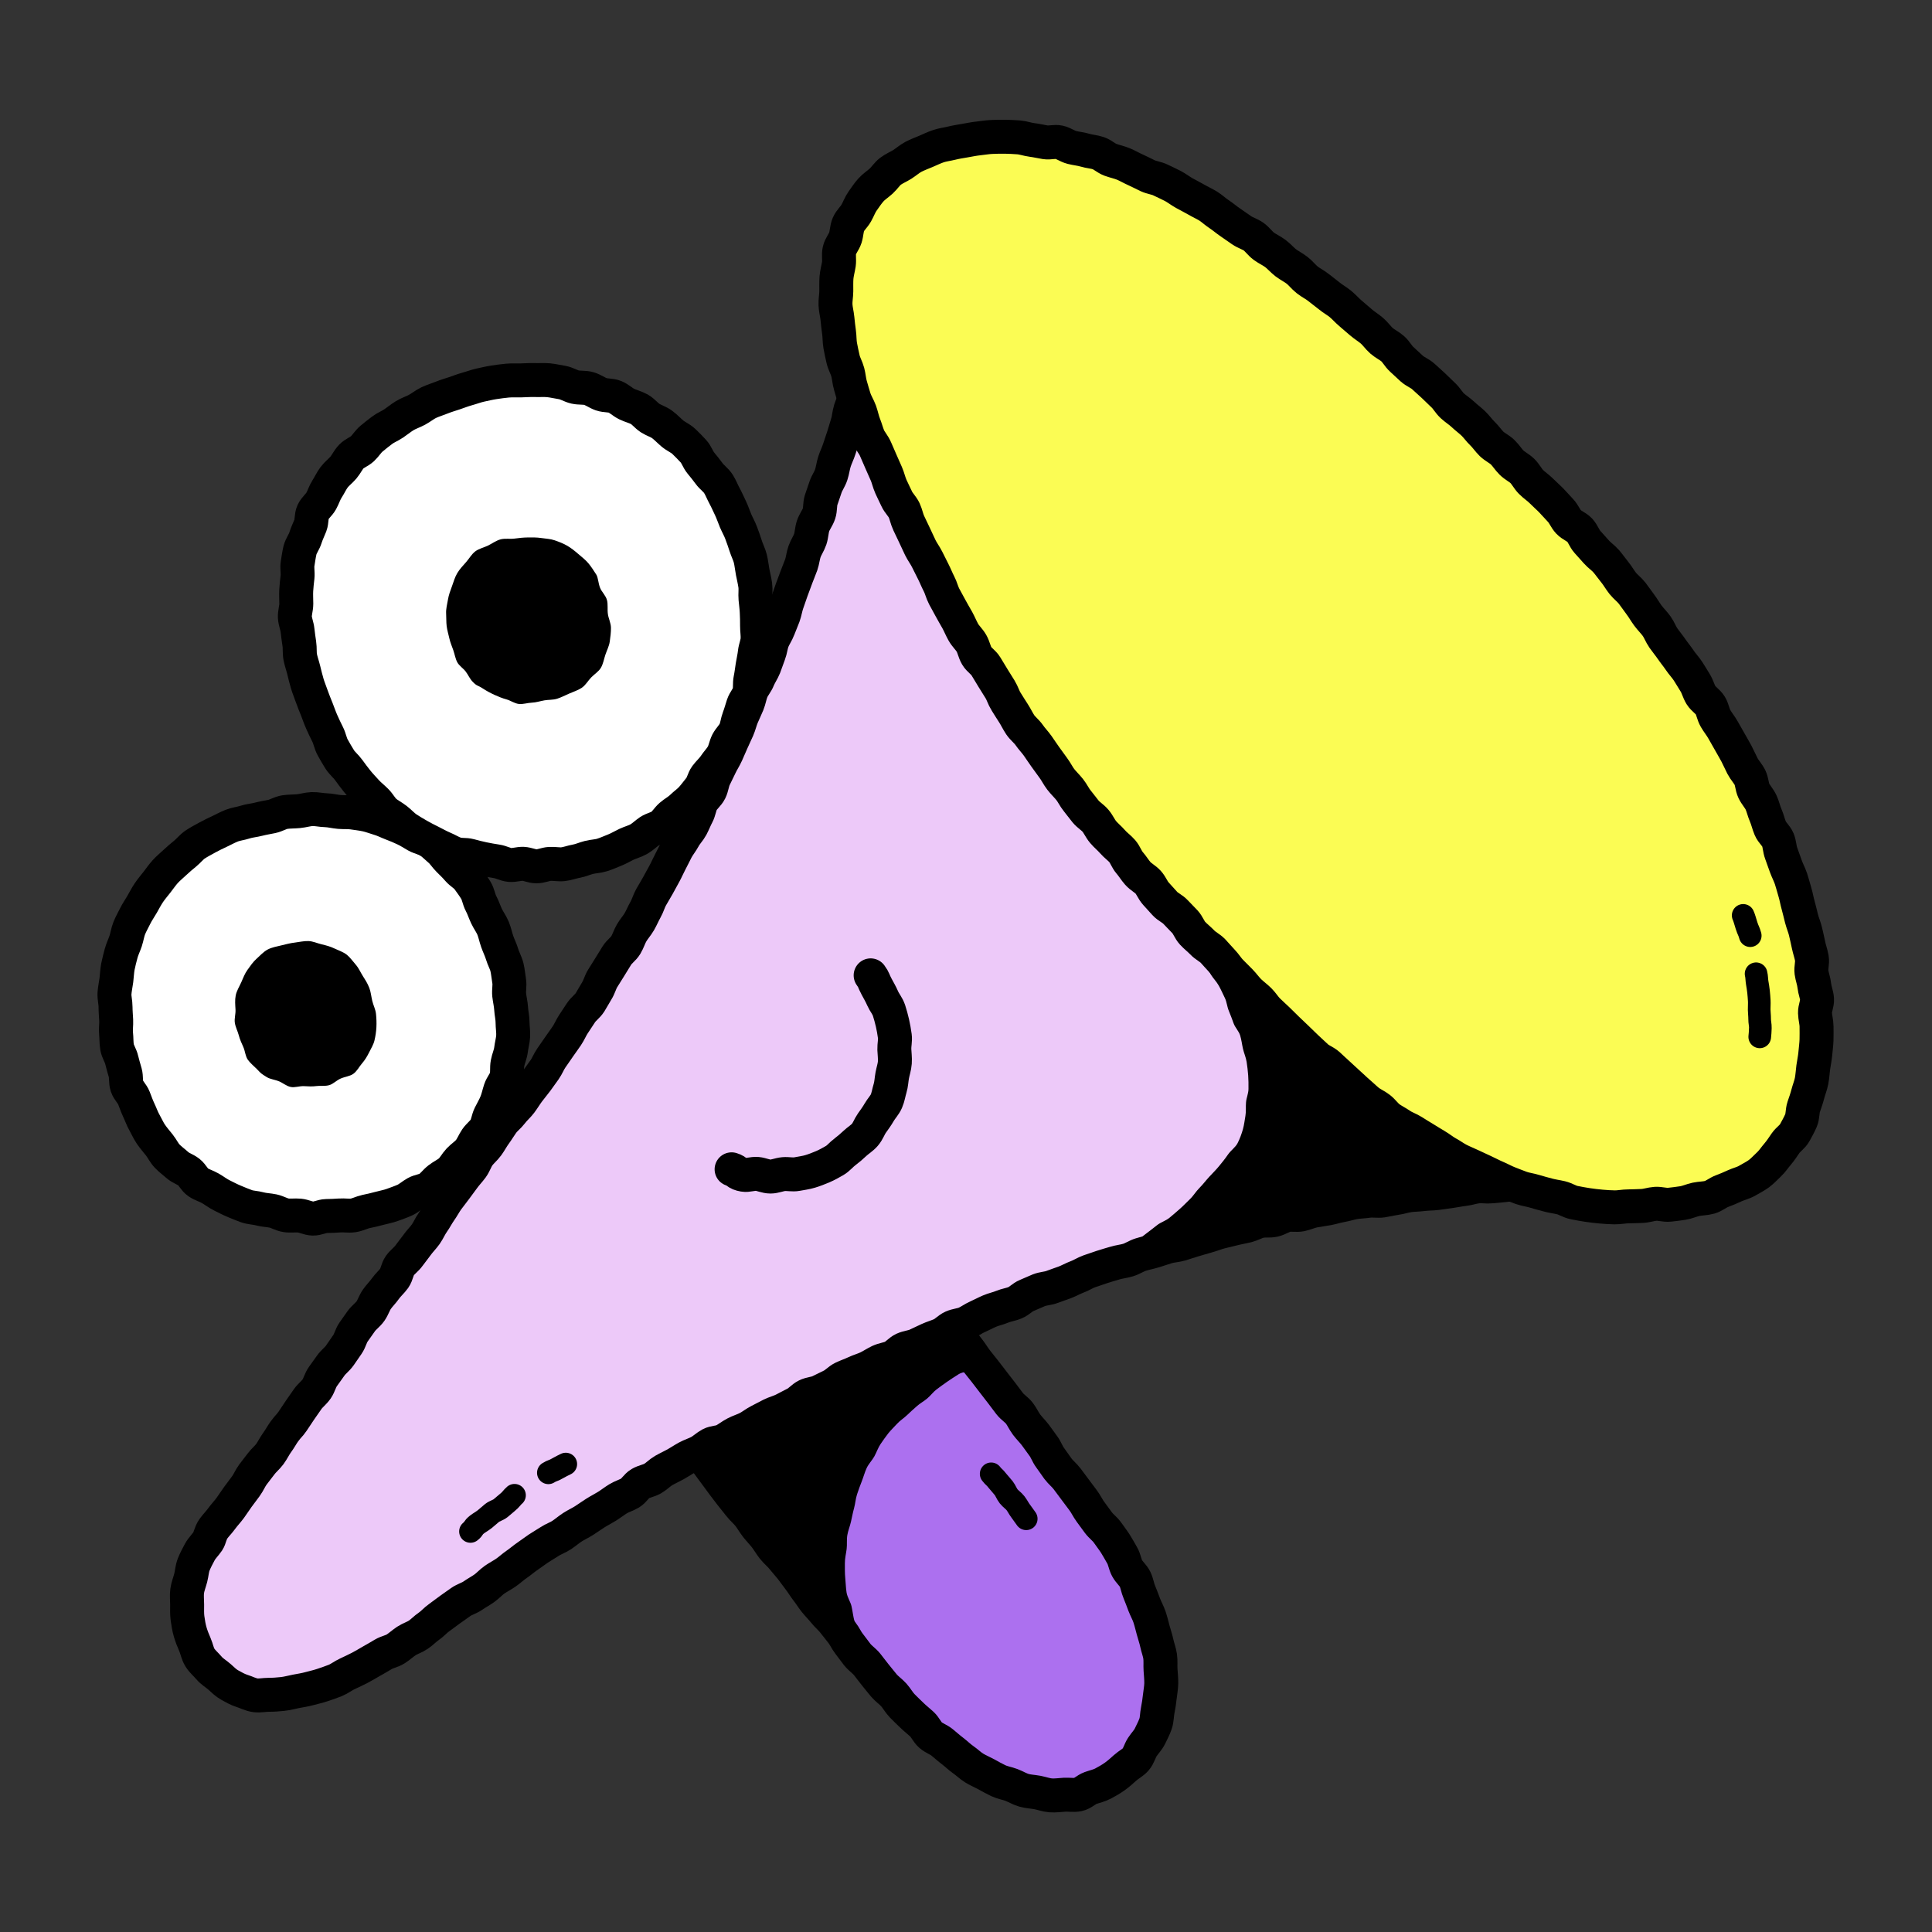
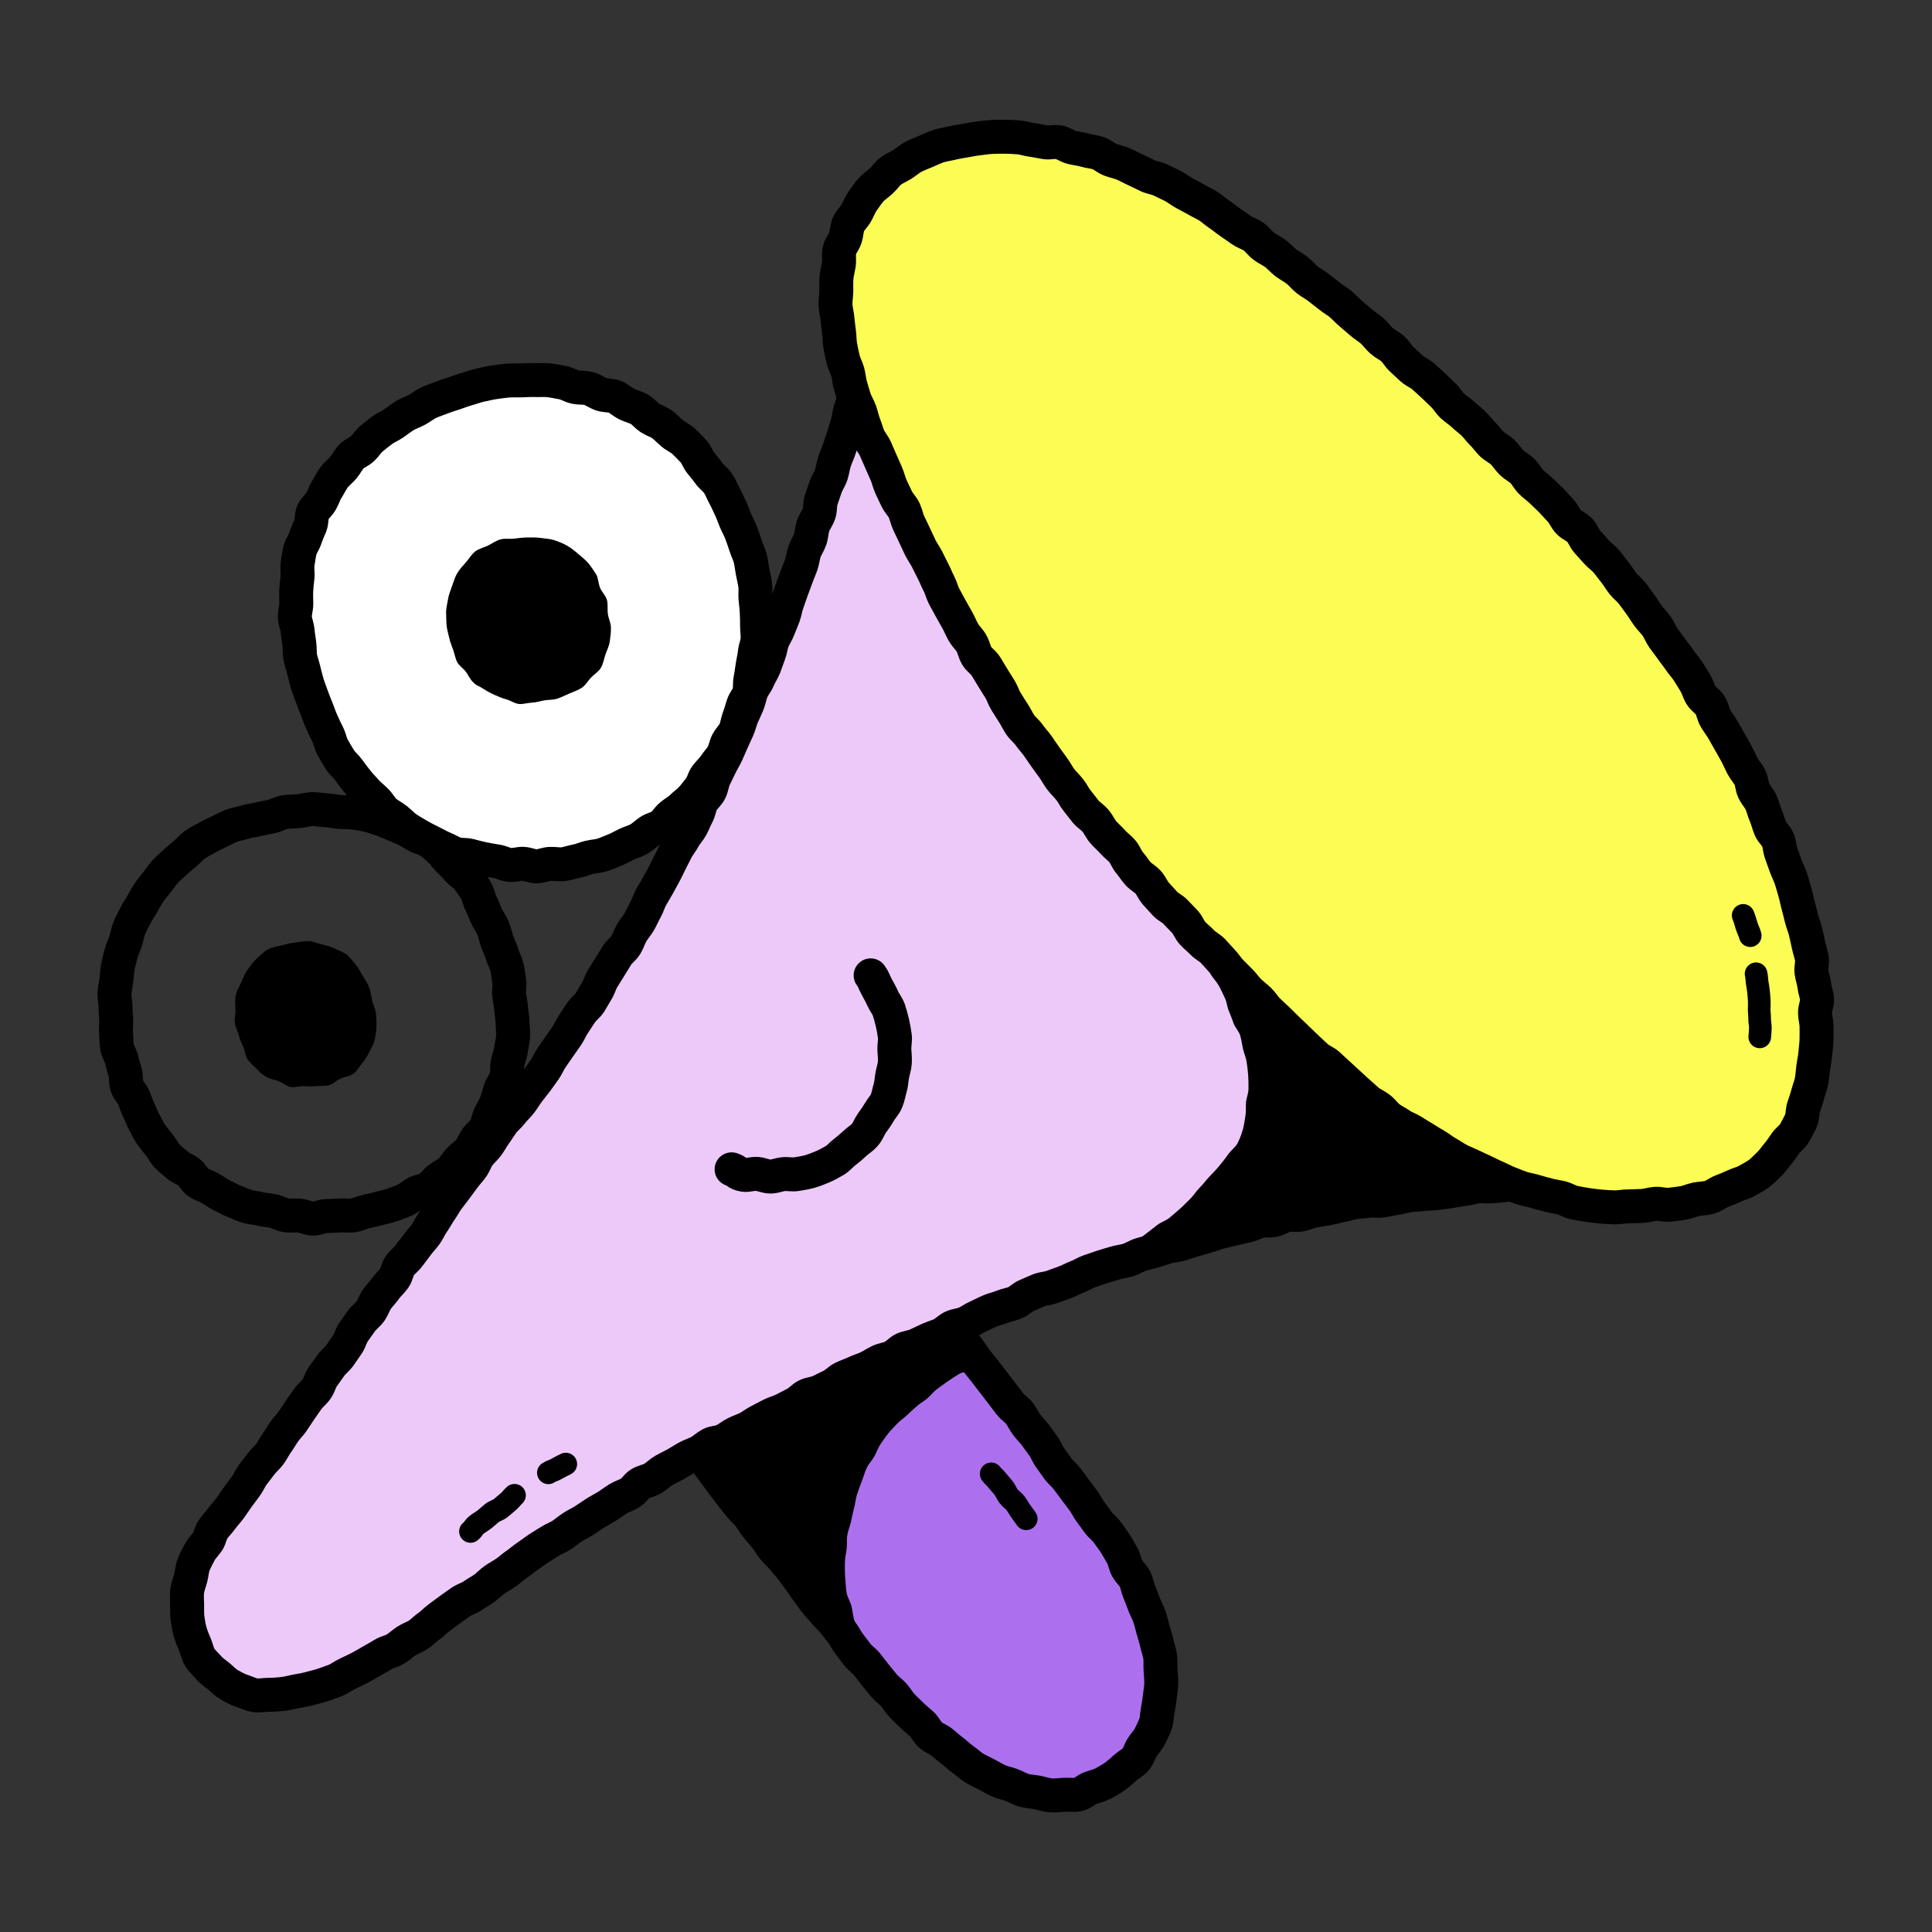
<svg xmlns="http://www.w3.org/2000/svg" version="1.1" x="0px" y="0px" viewBox="0 0 512 512" style="enable-background:new 0 0 512 512;" xml:space="preserve">
  <rect x="0" y="0" width="512" height="512" fill="#333333" stroke="none" />
  <style type="text/css">
	.st0{fill:#FFFF00;}
	.st1{fill:#FFFFFF;stroke:#000000;stroke-miterlimit:10;}
	.st2{fill:#AC70EF;stroke:#000000;stroke-miterlimit:10;}
	.st3{fill:#EDC9F9;stroke:#000000;stroke-miterlimit:10;}
	.st4{fill:#FBFC54;stroke:#000000;stroke-miterlimit:10;}
	.st5{fill:none;stroke:#000000;stroke-linecap:round;stroke-miterlimit:10;}
	.st6{fill:#EDC9F9;}
	.st7{fill:#FFFFFF;stroke:#000000;stroke-width:1.5;stroke-miterlimit:10;}
	.st8{fill:none;stroke:#000000;stroke-width:1.755;stroke-linecap:round;stroke-miterlimit:10;}
	.st9{fill:#FBFC54;}
	.st10{fill:#FFFFFF;}
	.st11{fill:none;stroke:#000000;stroke-width:9;stroke-miterlimit:10;}
	.st12{fill:#AC70EF;}
	.st13{fill:none;stroke:#000000;stroke-width:9;stroke-linecap:round;stroke-miterlimit:10;}
	.st14{fill:none;stroke:#000000;stroke-width:6;stroke-linecap:round;stroke-miterlimit:10;}
	.st15{fill:none;stroke:#000000;stroke-width:4.402;stroke-miterlimit:10;}
	.st16{fill:none;stroke:#000000;stroke-width:4.402;stroke-linecap:round;stroke-miterlimit:10;}
	.st17{fill:none;stroke:#000000;stroke-width:3;stroke-linecap:round;stroke-miterlimit:10;}
	.st18{fill:none;stroke:#000000;stroke-width:4.122;stroke-miterlimit:10;}
	.st19{fill:none;stroke:#000000;stroke-width:4.122;stroke-linecap:round;stroke-miterlimit:10;}
	.st20{fill:none;stroke:#000000;stroke-width:2.809;stroke-linecap:round;stroke-miterlimit:10;}
	.st21{fill:#4B77F3;}
	.st22{fill:#468054;}
	.st23{fill:#C7FA78;}
	.st24{fill:#7DD4A1;}
	.st25{fill:#EA724E;}
	.st26{fill:#F5BC42;}
	.st27{fill:#D4D0A8;}
	.st28{fill:#B7D8FA;}
	.st29{fill:#569C66;}
	.st30{fill:#B8DD7D;}
	.st31{fill:#CDFCE5;}
	.st32{fill:#D0C1F9;}
	.st33{fill:#F3DEFC;}
	.st34{fill:#E2AEA6;}
	.st35{fill:#EAD38F;}
	.st36{fill:#FDF8B1;}
	.st37{fill:#F2EED4;}
</style>
  <g id="Note">
</g>
  <g id="ref">
</g>
  <g id="draw">
    <g>
      <g>
-         <path class="st10" d="M113.6,314.87c-0.98,0.66-2.33,0.71-3.38,1.29c-1.03,0.57-1.92,1.42-3.01,1.91     c-1.08,0.48-2.2,0.86-3.32,1.27c-1.11,0.4-2.29,0.59-3.43,0.91c-1.14,0.32-2.28,0.57-3.45,0.81c-1.16,0.25-2.25,0.86-3.43,1.03     c-1.17,0.17-2.39-0.07-3.58,0.02c-1.18,0.1-2.35,0.12-3.54,0.15c-1.18,0.03-2.38,0.72-3.57,0.68c-1.18-0.04-2.34-0.69-3.52-0.8     c-1.18-0.11-2.41,0.1-3.58-0.08c-1.17-0.18-2.25-0.88-3.41-1.13c-1.16-0.25-2.37-0.25-3.52-0.57c-1.14-0.32-2.4-0.31-3.52-0.7     c-1.12-0.39-2.23-0.88-3.33-1.33c-1.1-0.46-2.16-1.02-3.23-1.55c-1.06-0.53-2.02-1.28-3.05-1.87c-1.03-0.6-2.24-0.92-3.23-1.59     c-0.98-0.66-1.51-1.97-2.44-2.7c-0.93-0.73-2.19-1.08-3.07-1.88c-0.88-0.8-1.88-1.5-2.7-2.37c-0.81-0.86-1.33-2.01-2.07-2.94     c-0.74-0.92-1.52-1.83-2.2-2.81c-0.67-0.97-1.14-2.08-1.73-3.12c-0.59-1.02-0.96-2.15-1.48-3.23c-0.5-1.06-0.89-2.16-1.32-3.28     c-0.43-1.12-1.47-2.01-1.84-3.12c-0.38-1.14-0.15-2.45-0.46-3.57c-0.32-1.16-0.68-2.27-0.94-3.41c-0.26-1.17-1.03-2.23-1.23-3.38     c-0.2-1.18-0.13-2.4-0.26-3.56c-0.13-1.19,0.09-2.4,0.03-3.57c-0.06-1.2-0.17-2.37-0.17-3.54c0.01-1.2-0.35-2.4-0.28-3.57     c0.08-1.19,0.35-2.37,0.5-3.53c0.15-1.19,0.18-2.4,0.4-3.55c0.23-1.17,0.54-2.33,0.84-3.47c0.3-1.16,0.85-2.24,1.22-3.35     c0.37-1.13,0.53-2.35,0.97-3.44c0.45-1.11,1.06-2.15,1.57-3.2c0.52-1.07,1.23-2.05,1.81-3.07c0.59-1.04,1.14-2.1,1.79-3.07     c0.66-0.99,1.45-1.89,2.17-2.82c0.73-0.94,1.4-1.93,2.19-2.8c0.8-0.88,1.74-1.63,2.59-2.44c0.86-0.82,1.77-1.58,2.68-2.32     c0.91-0.74,1.67-1.76,2.7-2.44c0.98-0.65,2.08-1.21,3.15-1.81c1.03-0.57,2.13-1.1,3.25-1.62c1.07-0.5,2.14-1.11,3.28-1.55     c1.11-0.43,2.35-0.55,3.51-0.93c1.13-0.37,2.36-0.45,3.54-0.76c1.16-0.3,2.33-0.48,3.52-0.73c1.17-0.24,2.26-0.98,3.46-1.16     c1.19-0.18,2.41-0.13,3.62-0.25c1.2-0.11,2.39-0.5,3.6-0.55c1.2-0.04,2.42,0.27,3.63,0.3c1.2,0.03,2.39,0.36,3.59,0.46     c1.2,0.1,2.42-0.01,3.61,0.17c1.19,0.18,2.39,0.31,3.57,0.57c1.18,0.26,2.31,0.71,3.46,1.05c1.16,0.34,2.22,0.9,3.35,1.33     c1.13,0.42,2.22,0.88,3.31,1.4c1.09,0.51,2.08,1.16,3.13,1.76c1.04,0.6,2.38,0.71,3.38,1.4c0.98,0.68,1.83,1.58,2.76,2.36     c0.92,0.76,1.55,1.84,2.41,2.69c0.85,0.84,1.7,1.65,2.49,2.58c0.77,0.9,1.97,1.5,2.68,2.49c0.69,0.96,1.43,1.95,2.06,3     c0.63,1.05,0.77,2.38,1.34,3.45c0.58,1.08,0.94,2.25,1.46,3.35c0.52,1.11,1.28,2.1,1.74,3.22c0.46,1.13,0.69,2.34,1.09,3.49     c0.4,1.16,0.97,2.25,1.31,3.41c0.34,1.18,1.01,2.27,1.28,3.45c0.28,1.19,0.38,2.43,0.58,3.63c0.21,1.21-0.13,2.48,0.01,3.69     c0.14,1.22,0.44,2.4,0.51,3.61c0.07,1.22,0.38,2.43,0.38,3.64c0,1.22,0.23,2.46,0.16,3.68c-0.07,1.22-0.43,2.43-0.57,3.63     c-0.15,1.21-0.7,2.36-0.92,3.55c-0.23,1.2,0.01,2.5-0.29,3.68c-0.3,1.18-1.25,2.17-1.63,3.33c-0.38,1.16-0.61,2.35-1.08,3.48     c-0.46,1.13-1.09,2.17-1.63,3.26c-0.54,1.09-0.63,2.43-1.25,3.48c-0.62,1.05-1.71,1.8-2.4,2.8c-0.69,1-1.11,2.2-1.89,3.15     c-0.77,0.94-1.85,1.6-2.69,2.49c-0.83,0.88-1.4,2.05-2.3,2.87c-0.9,0.81-2.07,1.31-3.04,2.07     C115.35,313.11,114.62,314.19,113.6,314.87z" />
        <path class="st11" d="M113.6,314.87c-0.98,0.66-2.33,0.71-3.38,1.29c-1.03,0.57-1.92,1.42-3.01,1.91     c-1.08,0.48-2.2,0.86-3.32,1.27c-1.11,0.4-2.29,0.59-3.43,0.91c-1.14,0.32-2.28,0.57-3.45,0.81c-1.16,0.25-2.25,0.86-3.43,1.03     c-1.17,0.17-2.39-0.07-3.58,0.02c-1.18,0.1-2.35,0.12-3.54,0.15c-1.18,0.03-2.38,0.72-3.57,0.68c-1.18-0.04-2.34-0.69-3.52-0.8     c-1.18-0.11-2.41,0.1-3.58-0.08c-1.17-0.18-2.25-0.88-3.41-1.13c-1.16-0.25-2.37-0.25-3.52-0.57c-1.14-0.32-2.4-0.31-3.52-0.7     c-1.12-0.39-2.23-0.88-3.33-1.33c-1.1-0.46-2.16-1.02-3.23-1.55c-1.06-0.53-2.02-1.28-3.05-1.87c-1.03-0.6-2.24-0.92-3.23-1.59     c-0.98-0.66-1.51-1.97-2.44-2.7c-0.93-0.73-2.19-1.08-3.07-1.88c-0.88-0.8-1.88-1.5-2.7-2.37c-0.81-0.86-1.33-2.01-2.07-2.94     c-0.74-0.92-1.52-1.83-2.2-2.81c-0.67-0.97-1.14-2.08-1.73-3.12c-0.59-1.02-0.96-2.15-1.48-3.23c-0.5-1.06-0.89-2.16-1.32-3.28     c-0.43-1.12-1.47-2.01-1.84-3.12c-0.38-1.14-0.15-2.45-0.46-3.57c-0.32-1.16-0.68-2.27-0.94-3.41c-0.26-1.17-1.03-2.23-1.23-3.38     c-0.2-1.18-0.13-2.4-0.26-3.56c-0.13-1.19,0.09-2.4,0.03-3.57c-0.06-1.2-0.17-2.37-0.17-3.54c0.01-1.2-0.35-2.4-0.28-3.57     c0.08-1.19,0.35-2.37,0.5-3.53c0.15-1.19,0.18-2.4,0.4-3.55c0.23-1.17,0.54-2.33,0.84-3.47c0.3-1.16,0.85-2.24,1.22-3.35     c0.37-1.13,0.53-2.35,0.97-3.44c0.45-1.11,1.06-2.15,1.57-3.2c0.52-1.07,1.23-2.05,1.81-3.07c0.59-1.04,1.14-2.1,1.79-3.07     c0.66-0.99,1.45-1.89,2.17-2.82c0.73-0.94,1.4-1.93,2.19-2.8c0.8-0.88,1.74-1.63,2.59-2.44c0.86-0.82,1.77-1.58,2.68-2.32     c0.91-0.74,1.67-1.76,2.7-2.44c0.98-0.65,2.08-1.21,3.15-1.81c1.03-0.57,2.13-1.1,3.25-1.62c1.07-0.5,2.14-1.11,3.28-1.55     c1.11-0.43,2.35-0.55,3.51-0.93c1.13-0.37,2.36-0.45,3.54-0.76c1.16-0.3,2.33-0.48,3.52-0.73c1.17-0.24,2.26-0.98,3.46-1.16     c1.19-0.18,2.41-0.13,3.62-0.25c1.2-0.11,2.39-0.5,3.6-0.55c1.2-0.04,2.42,0.27,3.63,0.3c1.2,0.03,2.39,0.36,3.59,0.46     c1.2,0.1,2.42-0.01,3.61,0.17c1.19,0.18,2.39,0.31,3.57,0.57c1.18,0.26,2.31,0.71,3.46,1.05c1.16,0.34,2.22,0.9,3.35,1.33     c1.13,0.42,2.22,0.88,3.31,1.4c1.09,0.51,2.08,1.16,3.13,1.76c1.04,0.6,2.38,0.71,3.38,1.4c0.98,0.68,1.83,1.58,2.76,2.36     c0.92,0.76,1.55,1.84,2.41,2.69c0.85,0.84,1.7,1.65,2.49,2.58c0.77,0.9,1.97,1.5,2.68,2.49c0.69,0.96,1.43,1.95,2.06,3     c0.63,1.05,0.77,2.38,1.34,3.45c0.58,1.08,0.94,2.25,1.46,3.35c0.52,1.11,1.28,2.1,1.74,3.22c0.46,1.13,0.69,2.34,1.09,3.49     c0.4,1.16,0.97,2.25,1.31,3.41c0.34,1.18,1.01,2.27,1.28,3.45c0.28,1.19,0.38,2.43,0.58,3.63c0.21,1.21-0.13,2.48,0.01,3.69     c0.14,1.22,0.44,2.4,0.51,3.61c0.07,1.22,0.38,2.43,0.38,3.64c0,1.22,0.23,2.46,0.16,3.68c-0.07,1.22-0.43,2.43-0.57,3.63     c-0.15,1.21-0.7,2.36-0.92,3.55c-0.23,1.2,0.01,2.5-0.29,3.68c-0.3,1.18-1.25,2.17-1.63,3.33c-0.38,1.16-0.61,2.35-1.08,3.48     c-0.46,1.13-1.09,2.17-1.63,3.26c-0.54,1.09-0.63,2.43-1.25,3.48c-0.62,1.05-1.71,1.8-2.4,2.8c-0.69,1-1.11,2.2-1.89,3.15     c-0.77,0.94-1.85,1.6-2.69,2.49c-0.83,0.88-1.4,2.05-2.3,2.87c-0.9,0.81-2.07,1.31-3.04,2.07     C115.35,313.11,114.62,314.19,113.6,314.87z" />
      </g>
      <g>
        <path class="st12" d="M167.23,361.92c-1.04,1.46,0.74,1.3,2.15,3.12c0.62,0.8,1.29,1.8,2.13,2.89c0.67,0.86,1.94,1.4,2.73,2.42     c0.69,0.89,1.42,1.85,2.2,2.85c0.7,0.91,1.22,2.02,1.99,3.01c0.71,0.91,1.47,1.84,2.23,2.82c0.72,0.92,1.51,1.82,2.27,2.79     c0.72,0.92,1.26,2.02,2.01,2.98c0.72,0.93,1.63,1.74,2.38,2.7c0.73,0.93,1.38,1.94,2.13,2.89c0.73,0.93,1.39,1.94,2.13,2.89     c0.73,0.94,1.43,1.91,2.18,2.86c0.73,0.94,1.5,1.86,2.24,2.81c0.73,0.94,1.69,1.72,2.43,2.66c0.74,0.94,1.32,2.01,2.06,2.95     c0.74,0.94,1.59,1.8,2.33,2.75c0.74,0.94,1.33,2.01,2.07,2.95c0.74,0.95,1.72,1.7,2.46,2.64c0.75,0.95,1.58,1.82,2.32,2.76     c0.75,0.95,1.41,1.96,2.15,2.89c0.75,0.95,1.35,2.01,2.08,2.94c0.75,0.95,1.38,1.99,2.12,2.92c0.76,0.95,1.64,1.79,2.37,2.72     c0.76,0.96,1.71,1.73,2.44,2.65c0.76,0.96,1.5,1.91,2.23,2.82c0.77,0.96,1.24,2.12,1.97,3.03c0.78,0.97,1.44,1.97,2.17,2.87     c0.79,0.98,1.85,1.66,2.57,2.55c0.81,0.99,1.49,1.97,2.21,2.84c0.84,1.01,1.57,1.97,2.26,2.78c0.76,0.9,1.8,1.59,2.62,2.5     c0.79,0.88,1.37,1.98,2.21,2.86c0.82,0.86,1.71,1.67,2.57,2.52c0.85,0.84,1.81,1.57,2.69,2.39c0.88,0.82,1.36,2.07,2.27,2.87     c0.9,0.79,2.15,1.19,3.08,1.95c0.93,0.76,1.82,1.57,2.78,2.29c0.96,0.73,1.82,1.6,2.8,2.28c1,0.69,1.87,1.57,2.89,2.2     c1.03,0.64,2.17,1.1,3.22,1.67c1.06,0.59,2.12,1.19,3.2,1.7c1.1,0.52,2.34,0.7,3.45,1.12c1.14,0.44,2.19,1.09,3.33,1.42     c1.17,0.34,2.4,0.37,3.57,0.59c1.19,0.23,2.35,0.67,3.54,0.76c1.21,0.09,2.42-0.1,3.62-0.17c1.2-0.07,2.47,0.18,3.65-0.06     c1.17-0.24,2.12-1.3,3.26-1.71c1.11-0.4,2.29-0.63,3.37-1.21c1.03-0.55,2.07-1.14,3.08-1.86c0.99-0.72,1.88-1.5,2.74-2.29     c0.9-0.82,2.07-1.37,2.83-2.27c0.78-0.92,1.06-2.22,1.7-3.21c0.65-1.01,1.55-1.87,2.06-2.94c0.51-1.08,1.1-2.16,1.48-3.29     c0.38-1.12,0.32-2.39,0.57-3.57c0.24-1.16,0.41-2.33,0.54-3.53c0.12-1.17,0.37-2.35,0.39-3.56c0.02-1.18-0.11-2.37-0.19-3.58     c-0.08-1.17,0.06-2.4-0.11-3.6c-0.17-1.17-0.63-2.31-0.88-3.49c-0.24-1.15-0.65-2.28-0.96-3.45c-0.31-1.14-0.58-2.3-0.96-3.45     c-0.37-1.12-0.98-2.17-1.41-3.29c-0.42-1.1-0.81-2.22-1.29-3.33c-0.47-1.09-0.62-2.33-1.14-3.42c-0.52-1.07-1.56-1.87-2.12-2.93     c-0.56-1.05-0.69-2.34-1.29-3.38c-0.6-1.03-1.17-2.09-1.81-3.1c-0.64-1-1.39-1.95-2.07-2.93c-0.67-0.98-1.72-1.7-2.43-2.66     c-0.67-0.91-1.37-1.87-2.11-2.88c-0.68-0.92-1.18-2.03-1.92-3.02c-0.69-0.92-1.4-1.88-2.14-2.86c-0.69-0.93-1.4-1.89-2.14-2.87     c-0.7-0.93-1.68-1.69-2.41-2.66c-0.7-0.94-1.34-1.95-2.07-2.92c-0.71-0.94-1.09-2.15-1.81-3.11c-0.71-0.94-1.37-1.93-2.1-2.89     c-0.71-0.94-1.58-1.78-2.31-2.74c-0.71-0.94-1.2-2.08-1.92-3.03c-0.72-0.95-1.84-1.59-2.57-2.54c-0.72-0.95-1.43-1.9-2.15-2.85     c-0.72-0.95-1.47-1.88-2.19-2.83c-0.72-0.95-1.46-1.89-2.18-2.84c-0.72-0.95-1.51-1.85-2.23-2.8c-0.73-0.95-1.35-1.98-2.07-2.93     c-0.73-0.96-1.48-1.88-2.2-2.83c-0.73-0.96-1.04-2.22-1.75-3.16c-0.73-0.96-1.48-1.89-2.19-2.83c-0.73-0.96-1.81-1.64-2.52-2.58     c-0.74-0.96-1.31-2.02-2.03-2.95c-0.74-0.97-1.2-2.12-1.91-3.05c-0.74-0.97-1.73-1.72-2.43-2.64c-0.75-0.98-1.23-2.11-1.93-3.03     c-0.75-0.99-1.88-1.63-2.57-2.54c-0.77-1-1.68-1.8-2.37-2.69c-0.79-1.03-1.08-2.31-1.74-3.17c-0.83-1.09-1.54-2.05-2.15-2.85     c-1.39-1.82-0.6-3.25-2.33-2.81c-1.7,0.44-1.23,1.37-2.69,2.35c-1.46,0.98-1.82,0.45-3.28,1.43c-1.46,0.98-1.33,1.17-2.79,2.15     c-1.46,0.98-1.55,0.85-3.01,1.83c-1.46,0.98-1.45,0.99-2.91,1.97c-1.46,0.98-1.53,0.87-2.99,1.86c-1.46,0.98-1.46,0.98-2.92,1.97     c-1.46,0.98-1.17,1.41-2.62,2.4c-1.46,0.98-1.6,0.77-3.06,1.75c-1.46,0.98-1.39,1.08-2.85,2.06c-1.46,0.98-1.71,0.61-3.17,1.6     c-1.46,0.98-1.09,1.53-2.55,2.52c-1.46,0.98-1.57,0.82-3.03,1.8c-1.46,0.98-1.29,1.24-2.75,2.22c-1.46,0.98-1.73,0.59-3.19,1.57     c-1.46,0.98-1.61,0.76-3.07,1.74c-1.46,0.98-1.11,1.5-2.57,2.48c-1.46,0.98-1.52,0.89-2.98,1.87c-1.46,0.98-1.67,0.68-3.13,1.66     c-1.46,0.99-1.03,1.75-2.63,2.51C168.82,361.19,168.25,360.49,167.23,361.92z" />
        <path class="st11" d="M167.23,361.92c-1.04,1.46,0.74,1.3,2.15,3.12c0.62,0.8,1.29,1.8,2.13,2.89c0.67,0.86,1.94,1.4,2.73,2.42     c0.69,0.89,1.42,1.85,2.2,2.85c0.7,0.91,1.22,2.02,1.99,3.01c0.71,0.91,1.47,1.84,2.23,2.82c0.72,0.92,1.51,1.82,2.27,2.79     c0.72,0.92,1.26,2.02,2.01,2.98c0.72,0.93,1.63,1.74,2.38,2.7c0.73,0.93,1.38,1.94,2.13,2.89c0.73,0.93,1.39,1.94,2.13,2.89     c0.73,0.94,1.43,1.91,2.18,2.86c0.73,0.94,1.5,1.86,2.24,2.81c0.73,0.94,1.69,1.72,2.43,2.66c0.74,0.94,1.32,2.01,2.06,2.95     c0.74,0.94,1.59,1.8,2.33,2.75c0.74,0.94,1.33,2.01,2.07,2.95c0.74,0.95,1.72,1.7,2.46,2.64c0.75,0.95,1.58,1.82,2.32,2.76     c0.75,0.95,1.41,1.96,2.15,2.89c0.75,0.95,1.35,2.01,2.08,2.94c0.75,0.95,1.38,1.99,2.12,2.92c0.76,0.95,1.64,1.79,2.37,2.72     c0.76,0.96,1.71,1.73,2.44,2.65c0.76,0.96,1.5,1.91,2.23,2.82c0.77,0.96,1.24,2.12,1.97,3.03c0.78,0.97,1.44,1.97,2.17,2.87     c0.79,0.98,1.85,1.66,2.57,2.55c0.81,0.99,1.49,1.97,2.21,2.84c0.84,1.01,1.57,1.97,2.26,2.78c0.76,0.9,1.8,1.59,2.62,2.5     c0.79,0.88,1.37,1.98,2.21,2.86c0.82,0.86,1.71,1.67,2.57,2.52c0.85,0.84,1.81,1.57,2.69,2.39c0.88,0.82,1.36,2.07,2.27,2.87     c0.9,0.79,2.15,1.19,3.08,1.95c0.93,0.76,1.82,1.57,2.78,2.29c0.96,0.73,1.82,1.6,2.8,2.28c1,0.69,1.87,1.57,2.89,2.2     c1.03,0.64,2.17,1.1,3.22,1.67c1.06,0.59,2.12,1.19,3.2,1.7c1.1,0.52,2.34,0.7,3.45,1.12c1.14,0.44,2.19,1.09,3.33,1.42     c1.17,0.34,2.4,0.37,3.57,0.59c1.19,0.23,2.35,0.67,3.54,0.76c1.21,0.09,2.42-0.1,3.62-0.17c1.2-0.07,2.47,0.18,3.65-0.06     c1.17-0.24,2.12-1.3,3.26-1.71c1.11-0.4,2.29-0.63,3.37-1.21c1.03-0.55,2.07-1.14,3.08-1.86c0.99-0.72,1.88-1.5,2.74-2.29     c0.9-0.82,2.07-1.37,2.83-2.27c0.78-0.92,1.06-2.22,1.7-3.21c0.65-1.01,1.55-1.87,2.06-2.94c0.51-1.08,1.1-2.16,1.48-3.29     c0.38-1.12,0.32-2.39,0.57-3.57c0.24-1.16,0.41-2.33,0.54-3.53c0.12-1.17,0.37-2.35,0.39-3.56c0.02-1.18-0.11-2.37-0.19-3.58     c-0.08-1.17,0.06-2.4-0.11-3.6c-0.17-1.17-0.63-2.31-0.88-3.49c-0.24-1.15-0.65-2.28-0.96-3.45c-0.31-1.14-0.58-2.3-0.96-3.45     c-0.37-1.12-0.98-2.17-1.41-3.29c-0.42-1.1-0.81-2.22-1.29-3.33c-0.47-1.09-0.62-2.33-1.14-3.42c-0.52-1.07-1.56-1.87-2.12-2.93     c-0.56-1.05-0.69-2.34-1.29-3.38c-0.6-1.03-1.17-2.09-1.81-3.1c-0.64-1-1.39-1.95-2.07-2.93c-0.67-0.98-1.72-1.7-2.43-2.66     c-0.67-0.91-1.37-1.87-2.11-2.88c-0.68-0.92-1.18-2.03-1.92-3.02c-0.69-0.92-1.4-1.88-2.14-2.86c-0.69-0.93-1.4-1.89-2.14-2.87     c-0.7-0.93-1.68-1.69-2.41-2.66c-0.7-0.94-1.34-1.95-2.07-2.92c-0.71-0.94-1.09-2.15-1.81-3.11c-0.71-0.94-1.37-1.93-2.1-2.89     c-0.71-0.94-1.58-1.78-2.31-2.74c-0.71-0.94-1.2-2.08-1.92-3.03c-0.72-0.95-1.84-1.59-2.57-2.54c-0.72-0.95-1.43-1.9-2.15-2.85     c-0.72-0.95-1.47-1.88-2.19-2.83c-0.72-0.95-1.46-1.89-2.18-2.84c-0.72-0.95-1.51-1.85-2.23-2.8c-0.73-0.95-1.35-1.98-2.07-2.93     c-0.73-0.96-1.48-1.88-2.2-2.83c-0.73-0.96-1.04-2.22-1.75-3.16c-0.73-0.96-1.48-1.89-2.19-2.83c-0.73-0.96-1.81-1.64-2.52-2.58     c-0.74-0.96-1.31-2.02-2.03-2.95c-0.74-0.97-1.2-2.12-1.91-3.05c-0.74-0.97-1.73-1.72-2.43-2.64c-0.75-0.98-1.23-2.11-1.93-3.03     c-0.75-0.99-1.88-1.63-2.57-2.54c-0.77-1-1.68-1.8-2.37-2.69c-0.79-1.03-1.08-2.31-1.74-3.17c-0.83-1.09-1.54-2.05-2.15-2.85     c-1.39-1.82-0.6-3.25-2.33-2.81c-1.7,0.44-1.23,1.37-2.69,2.35c-1.46,0.98-1.82,0.45-3.28,1.43c-1.46,0.98-1.33,1.17-2.79,2.15     c-1.46,0.98-1.55,0.85-3.01,1.83c-1.46,0.98-1.45,0.99-2.91,1.97c-1.46,0.98-1.53,0.87-2.99,1.86c-1.46,0.98-1.46,0.98-2.92,1.97     c-1.46,0.98-1.17,1.41-2.62,2.4c-1.46,0.98-1.6,0.77-3.06,1.75c-1.46,0.98-1.39,1.08-2.85,2.06c-1.46,0.98-1.71,0.61-3.17,1.6     c-1.46,0.98-1.09,1.53-2.55,2.52c-1.46,0.98-1.57,0.82-3.03,1.8c-1.46,0.98-1.29,1.24-2.75,2.22c-1.46,0.98-1.73,0.59-3.19,1.57     c-1.46,0.98-1.61,0.76-3.07,1.74c-1.46,0.98-1.11,1.5-2.57,2.48c-1.46,0.98-1.52,0.89-2.98,1.87c-1.46,0.98-1.67,0.68-3.13,1.66     c-1.46,0.99-1.03,1.75-2.63,2.51C168.82,361.19,168.25,360.49,167.23,361.92z" />
      </g>
      <g>
        <path class="st6" d="M409.78,312.97c-1.23,0.11-2.45,0.11-3.65,0.22c-1.23,0.11-2.46-0.04-3.66,0.07     c-1.23,0.12-2.39,0.68-3.59,0.8c-1.23,0.12-2.44,0.21-3.64,0.34c-1.23,0.13-2.48-0.12-3.67,0.01c-1.23,0.13-2.4,0.57-3.6,0.7     c-1.22,0.14-2.42,0.42-3.61,0.57c-1.22,0.15-2.42,0.35-3.61,0.5c-1.22,0.15-2.45,0.12-3.64,0.27c-1.22,0.16-2.45,0.15-3.64,0.31     c-1.22,0.17-2.39,0.57-3.58,0.74c-1.22,0.18-2.4,0.48-3.59,0.66c-1.22,0.18-2.5-0.12-3.68,0.07c-1.22,0.19-2.45,0.19-3.63,0.39     c-1.22,0.2-2.39,0.61-3.56,0.81c-1.22,0.21-2.38,0.6-3.56,0.82c-1.22,0.22-2.43,0.37-3.6,0.59c-1.22,0.23-2.35,0.78-3.52,1.02     c-1.21,0.24-2.52-0.09-3.69,0.15c-1.21,0.26-2.28,1.05-3.44,1.31c-1.21,0.27-2.51,0.01-3.68,0.28c-1.21,0.28-2.3,0.95-3.46,1.24     c-1.2,0.29-2.41,0.48-3.56,0.78c-1.2,0.31-2.39,0.56-3.55,0.86c-1.2,0.32-2.33,0.79-3.48,1.1c-1.19,0.33-2.35,0.69-3.5,1.02     c-1.19,0.34-2.33,0.76-3.47,1.1c-1.18,0.35-2.44,0.38-3.59,0.72c-1.18,0.36-2.32,0.76-3.47,1.11c-1.18,0.36-2.38,0.58-3.53,0.94     c-1.17,0.36-2.21,1.1-3.36,1.45c-1.17,0.36-2.4,0.46-3.55,0.82c-1.07,0.33-2.22,0.63-3.41,1.03c-1.07,0.36-2.2,0.73-3.37,1.15     c-1.08,0.38-2.09,1.07-3.24,1.49c-1.08,0.4-2.12,1.01-3.25,1.44c-1.08,0.41-2.22,0.76-3.35,1.2c-1.08,0.42-2.36,0.42-3.48,0.87     c-1.08,0.43-2.15,0.96-3.27,1.41c-1.08,0.44-1.94,1.45-3.05,1.91c-1.08,0.45-2.3,0.6-3.41,1.06c-1.08,0.46-2.27,0.68-3.37,1.16     c-1.08,0.46-2.12,1.04-3.22,1.52c-1.08,0.47-2.04,1.22-3.14,1.7c-1.08,0.47-2.35,0.52-3.44,1.01c-1.08,0.48-1.92,1.5-3.01,1.99     c-1.08,0.48-2.23,0.8-3.32,1.3c-1.07,0.49-2.14,1.01-3.22,1.51c-1.07,0.49-2.35,0.56-3.43,1.06c-1.07,0.5-1.88,1.58-2.96,2.09     c-1.07,0.5-2.33,0.62-3.41,1.12c-1.07,0.5-2.06,1.19-3.13,1.7c-1.07,0.51-2.24,0.82-3.31,1.33c-1.07,0.51-2.21,0.88-3.28,1.4     c-1.07,0.52-1.9,1.52-2.97,2.04c-1.07,0.52-2.13,1.05-3.2,1.57c-1.07,0.52-2.39,0.53-3.45,1.06c-1.07,0.53-1.87,1.58-2.93,2.11     c-1.07,0.53-2.1,1.11-3.16,1.64c-1.06,0.54-2.25,0.82-3.31,1.35c-1.06,0.54-2.11,1.1-3.16,1.64c-1.06,0.54-2,1.32-3.05,1.86     c-1.06,0.55-2.23,0.88-3.27,1.43c-1.06,0.55-2,1.32-3.04,1.87c-1.06,0.56-2.46,0.44-3.5,0.99c-1.06,0.56-1.93,1.45-2.97,2.01     c-1.05,0.57-2.22,0.91-3.25,1.47c-1.05,0.57-2.03,1.25-3.06,1.82c-1.04,0.58-2.13,1.06-3.15,1.65c-1.03,0.59-1.87,1.52-2.89,2.11     c-1.03,0.6-2.3,0.77-3.32,1.37c-1.02,0.6-1.66,1.86-2.67,2.47c-1.02,0.61-2.21,0.93-3.22,1.55c-1.01,0.62-1.95,1.37-2.95,1.99     c-1.01,0.63-2.08,1.16-3.07,1.79c-1.01,0.64-1.97,1.33-2.96,1.97c-1,0.64-2.1,1.13-3.09,1.77c-1,0.65-1.9,1.44-2.88,2.09     c-1,0.66-2.17,1.04-3.15,1.69c-0.99,0.66-2.04,1.23-3.02,1.89c-0.99,0.67-1.93,1.39-2.9,2.05c-0.99,0.67-1.88,1.47-2.85,2.13     c-0.99,0.68-1.86,1.5-2.82,2.17c-0.98,0.68-2.06,1.22-3.02,1.89c-0.98,0.68-1.78,1.62-2.74,2.29c-0.98,0.69-2.04,1.25-3,1.92     c-0.98,0.69-2.21,1-3.17,1.67c-0.98,0.69-1.94,1.38-2.9,2.05c-0.99,0.69-1.9,1.45-2.86,2.11c-0.99,0.69-1.78,1.64-2.74,2.3     c-1,0.68-1.82,1.58-2.78,2.23c-1,0.68-2.2,1.03-3.16,1.66c-1.01,0.67-1.89,1.49-2.86,2.11c-1.03,0.66-2.3,0.84-3.28,1.44     c-1.04,0.64-2.09,1.22-3.12,1.81c-1.07,0.6-2.08,1.24-3.14,1.78c-1.09,0.56-2.17,1.07-3.25,1.57c-1.12,0.51-2.09,1.3-3.18,1.75     c-1.14,0.46-2.29,0.84-3.41,1.22c-1.17,0.4-2.35,0.65-3.49,0.96c-1.19,0.33-2.38,0.5-3.53,0.72c-1.22,0.24-2.38,0.57-3.54,0.69     c-1.24,0.13-2.44,0.23-3.61,0.22c-1.25,0-2.5,0.29-3.66,0.13c-1.23-0.17-2.36-0.79-3.48-1.14c-1.18-0.37-2.21-0.97-3.25-1.54     c-1.06-0.58-1.87-1.42-2.77-2.22c-0.91-0.8-1.99-1.4-2.77-2.34c-0.78-0.92-1.77-1.73-2.41-2.77c-0.64-1.02-0.83-2.31-1.32-3.43     c-0.49-1.1-0.93-2.22-1.27-3.4c-0.33-1.16-0.52-2.34-0.69-3.56c-0.16-1.19-0.1-2.38-0.1-3.61c0-1.19-0.15-2.4,0.01-3.62     c0.16-1.18,0.63-2.3,0.94-3.5c0.3-1.15,0.34-2.4,0.8-3.55c0.44-1.1,1.01-2.17,1.6-3.27c0.56-1.04,1.47-1.89,2.17-2.92     c0.48-0.71,0.61-2.08,1.46-3.28c0.61-0.86,1.48-1.7,2.23-2.75c0.65-0.9,1.49-1.76,2.22-2.76c0.67-0.92,1.3-1.92,2.01-2.9     c0.68-0.94,1.41-1.87,2.11-2.83c0.7-0.95,1.15-2.09,1.84-3.04c0.71-0.97,1.46-1.88,2.15-2.81c0.72-0.98,1.69-1.75,2.36-2.66     c0.74-1.01,1.24-2.11,1.89-3c0.79-1.07,1.34-2.14,1.94-2.96c1.3-1.76,1.19-1.31,2.21-2.75c0.48-0.71,1.13-1.73,1.98-2.97     c0.6-0.87,1.29-1.84,2.05-2.94c0.63-0.91,1.66-1.65,2.38-2.7c0.64-0.93,0.9-2.21,1.62-3.23c0.65-0.94,1.38-1.89,2.08-2.91     c0.66-0.95,1.7-1.68,2.41-2.69c0.66-0.95,1.34-1.94,2.03-2.94c0.67-0.96,0.91-2.25,1.6-3.24c0.67-0.96,1.37-1.93,2.06-2.92     c0.68-0.96,1.75-1.67,2.44-2.66c0.68-0.97,1.02-2.18,1.72-3.17c0.68-0.97,1.56-1.81,2.25-2.8c0.68-0.97,1.63-1.76,2.33-2.74     c0.68-0.97,0.79-2.36,1.48-3.34c0.69-0.97,1.75-1.68,2.44-2.66c0.69-0.97,1.47-1.88,2.16-2.86c0.69-0.97,1.57-1.82,2.26-2.79     c0.69-0.98,1.15-2.12,1.84-3.09c0.7-0.98,1.23-2.07,1.92-3.04c0.7-0.98,1.25-2.06,1.94-3.03c0.7-0.98,1.48-1.89,2.17-2.86     c0.7-0.98,1.44-1.92,2.13-2.89c0.7-0.98,1.55-1.84,2.25-2.8c0.71-0.98,1.06-2.21,1.75-3.16c0.71-0.98,1.68-1.75,2.38-2.71     c0.71-0.98,1.26-2.06,1.96-3.01c0.72-0.98,1.32-2.02,2.01-2.97c0.72-0.98,1.74-1.72,2.43-2.65c0.73-0.99,1.68-1.77,2.37-2.69     c0.72-0.96,1.33-2,2.04-2.95c0.71-0.97,1.51-1.87,2.21-2.83c0.71-0.97,1.4-1.95,2.09-2.91c0.7-0.98,1.12-2.15,1.8-3.12     c0.69-0.99,1.37-1.97,2.04-2.95c0.68-0.99,1.4-1.95,2.06-2.93c0.68-1,1.12-2.14,1.78-3.12c0.67-1,1.32-2,1.97-2.99     c0.66-1.01,1.74-1.73,2.38-2.73c0.65-1.02,1.19-2.09,1.82-3.09c0.65-1.02,0.92-2.26,1.54-3.26c0.64-1.03,1.29-2.03,1.9-3.04     c0.63-1.03,1.27-2.04,1.88-3.05c0.63-1.04,1.76-1.75,2.36-2.76c0.62-1.04,0.96-2.23,1.55-3.24c0.61-1.05,1.45-1.95,2.03-2.96     c0.61-1.06,1.06-2.17,1.64-3.19c0.6-1.06,0.91-2.26,1.48-3.28c0.6-1.07,1.24-2.08,1.8-3.1c0.59-1.08,1.17-2.12,1.72-3.14     c0.59-1.08,1.05-2.19,1.6-3.21c0.59-1.09,1.08-2.18,1.62-3.19c0.59-1.11,1.38-2.04,1.91-3.03c0.59-1.13,1.5-2,2.02-2.98     c0.61-1.16,1.03-2.28,1.54-3.22c0.55-1.03,0.66-2.32,1.23-3.41c0.54-1.04,1.64-1.82,2.18-2.92c0.52-1.05,0.6-2.34,1.13-3.44     c0.51-1.06,1.05-2.12,1.57-3.23c0.5-1.07,1.17-2.07,1.67-3.18c0.49-1.07,0.95-2.18,1.44-3.29c0.48-1.08,1-2.15,1.49-3.26     c0.47-1.08,0.72-2.27,1.2-3.39c0.46-1.09,0.99-2.16,1.45-3.28c0.45-1.09,0.61-2.32,1.07-3.44c0.44-1.1,1.31-2.04,1.75-3.16     c0.44-1.1,1.17-2.1,1.61-3.22c0.43-1.1,0.79-2.25,1.23-3.38c0.43-1.11,0.52-2.35,0.95-3.48c0.42-1.11,1.16-2.11,1.58-3.24     c0.42-1.11,0.91-2.21,1.33-3.34c0.41-1.11,0.56-2.33,0.97-3.47c0.41-1.12,0.77-2.26,1.18-3.39c0.4-1.12,0.85-2.23,1.25-3.37     c0.4-1.12,0.9-2.21,1.3-3.35c0.39-1.12,0.48-2.36,0.88-3.5c0.39-1.12,1.12-2.14,1.51-3.28c0.38-1.13,0.37-2.39,0.76-3.54     c0.38-1.13,1.19-2.12,1.57-3.26c0.38-1.13,0.19-2.45,0.56-3.6c0.37-1.13,0.79-2.25,1.16-3.4c0.37-1.13,1.14-2.14,1.51-3.29     c0.37-1.13,0.5-2.35,0.87-3.5c0.36-1.13,0.92-2.21,1.28-3.36c0.36-1.14,0.78-2.26,1.14-3.41c0.36-1.14,0.69-2.29,1.04-3.44     c0.35-1.14,0.4-2.38,0.76-3.53c0.35-1.14,0.92-2.22,1.27-3.37c0.35-1.14,0.77-2.27,1.12-3.42c0.34-1.14,0.46-2,0.8-3.16     c1.77,0.38,1.51,0.77,3.05,1.72c1.54,0.95,1.5,1.01,3.04,1.96c1.54,0.95,1.84,0.46,3.39,1.41c1.54,0.95,1.46,1.08,3,2.03     c1.54,0.95,1.48,1.05,3.02,2c1.54,0.95,1.65,0.78,3.18,1.73c1.54,0.95,1.2,1.5,2.74,2.45c1.54,0.95,1.94,0.31,3.48,1.26     c1.54,0.95,1.43,1.13,2.97,2.09c1.54,0.95,1.4,1.18,2.94,2.13c1.54,0.95,1.48,1.04,3.02,1.99c1.54,0.95,1.83,0.47,3.37,1.42     c1.54,0.95,1.36,1.25,2.9,2.2c1.54,0.95,1.49,1.03,3.03,1.98c1.54,0.95,1.76,0.59,3.3,1.54c1.54,0.95,1.5,1.01,3.04,1.96     c1.54,0.95,1.47,1.06,3.01,2.02c1.54,0.95,1.41,1.17,2.95,2.12c1.54,0.95,1.82,0.49,3.36,1.45c1.54,0.95,1.52,0.98,3.07,1.93     c1.54,0.95,1.32,1.31,2.86,2.26c1.54,0.95,1.65,0.77,3.19,1.72c1.54,0.95,1.29,1.36,2.83,2.31c1.54,0.95,1.72,0.67,3.26,1.62     c1.54,0.95,1.74,0.63,3.28,1.58c1.54,0.95,1.48,1.04,3.02,1.99c1.54,0.95,1.57,0.9,3.11,1.85c1.54,0.95,1.53,0.97,3.07,1.92     c1.54,0.95,1.43,1.12,2.97,2.07c1.54,0.95,1.65,0.77,3.19,1.72c1.54,0.95,1.58,0.89,3.12,1.84c1.54,0.95,1.35,1.27,2.89,2.22     c1.54,0.95,1.73,0.64,3.27,1.59c1.54,0.95,1.21,1.48,2.76,2.43c1.54,0.95,1.65,0.78,3.19,1.73c1.54,0.95,1.74,0.64,3.28,1.59     c1.54,0.95,1.29,1.36,2.83,2.31c1.54,0.95,1.8,0.54,3.34,1.49c1.54,0.95,1.54,0.96,3.08,1.91c1.54,0.95,1.38,1.21,2.93,2.17     c1.55,0.95,1.42,1.15,2.97,2.1c1.55,0.95,2,0.36,3.17,1.75c1.15,1.36,0.54,1.69,1.19,3.35c0.66,1.66,0.87,1.58,1.52,3.24     c0.66,1.66,0.84,1.59,1.5,3.25c0.66,1.66,0.64,1.67,1.3,3.32c0.65,1.66,0.39,1.76,1.04,3.42c0.65,1.66,0.5,1.72,1.15,3.38     c0.66,1.66,0.72,1.63,1.38,3.29c0.66,1.66,1.13,1.47,1.79,3.13c0.66,1.66,0.37,1.77,1.02,3.44c0.66,1.66,0.36,1.78,1.02,3.44     c0.66,1.66,1.03,1.51,1.68,3.17c0.66,1.66,0.37,1.77,1.02,3.43c0.66,1.66,0.69,1.65,1.34,3.31c0.66,1.66,0.62,1.68,1.27,3.34     c0.66,1.66,1.17,1.46,1.82,3.12c0.66,1.66,0.63,1.67,1.29,3.33c0.66,1.66,0.33,1.79,0.98,3.45c0.66,1.66,0.4,1.76,1.06,3.42     c0.66,1.66,1.27,1.42,1.92,3.08c0.66,1.66,0.22,1.83,0.88,3.49c0.66,1.66,0.39,1.76,1.05,3.43c0.66,1.66,0.83,1.59,1.49,3.25     c0.66,1.66,1.1,1.48,1.76,3.15c0.66,1.66,0.05,1.9,0.71,3.56c0.66,1.66,1.15,1.47,1.81,3.13c0.65,1.66,0.64,1.67,1.29,3.32     c0.66,1.66,0.53,1.71,1.18,3.37c0.66,1.66,0.35,1.78,1,3.45c0.66,1.66,1.22,1.44,1.88,3.1c0.66,1.66,0.66,1.66,1.32,3.32     c0.66,1.66,0.1,1.88,0.76,3.54c0.66,1.66,0.82,1.6,1.47,3.26c0.66,1.66,0.69,1.65,1.35,3.31c0.66,1.66,0.76,1.62,1.41,3.28     c0.66,1.66,0.8,1.61,1.45,3.27c0.66,1.66,0.43,1.75,1.09,3.42c0.66,1.66,1,1.53,1.65,3.19c0.66,1.66,0.18,1.85,0.84,3.51     c0.66,1.66,0.79,1.61,1.45,3.27c0.66,1.66,0.44,1.75,1.1,3.41c0.66,1.67,1.11,1.49,1.76,3.16c0.66,1.67,0.64,1.67,1.3,3.34" />
        <path class="st11" d="M409.78,312.97c-1.23,0.11-2.45,0.11-3.65,0.22c-1.23,0.11-2.46-0.04-3.66,0.07     c-1.23,0.12-2.39,0.68-3.59,0.8c-1.23,0.12-2.44,0.21-3.64,0.34c-1.23,0.13-2.48-0.12-3.67,0.01c-1.23,0.13-2.4,0.57-3.6,0.7     c-1.22,0.14-2.42,0.42-3.61,0.57c-1.22,0.15-2.42,0.35-3.61,0.5c-1.22,0.15-2.45,0.12-3.64,0.27c-1.22,0.16-2.45,0.15-3.64,0.31     c-1.22,0.17-2.39,0.57-3.58,0.74c-1.22,0.18-2.4,0.48-3.59,0.66c-1.22,0.18-2.5-0.12-3.68,0.07c-1.22,0.19-2.45,0.19-3.63,0.39     c-1.22,0.2-2.39,0.61-3.56,0.81c-1.22,0.21-2.38,0.6-3.56,0.82c-1.22,0.22-2.43,0.37-3.6,0.59c-1.22,0.23-2.35,0.78-3.52,1.02     c-1.21,0.24-2.52-0.09-3.69,0.15c-1.21,0.26-2.28,1.05-3.44,1.31c-1.21,0.27-2.51,0.01-3.68,0.28c-1.21,0.28-2.3,0.95-3.46,1.24     c-1.2,0.29-2.41,0.48-3.56,0.78c-1.2,0.31-2.39,0.56-3.55,0.86c-1.2,0.32-2.33,0.79-3.48,1.1c-1.19,0.33-2.35,0.69-3.5,1.02     c-1.19,0.34-2.33,0.76-3.47,1.1c-1.18,0.35-2.44,0.38-3.59,0.72c-1.18,0.36-2.32,0.76-3.47,1.11c-1.18,0.36-2.38,0.58-3.53,0.94     c-1.17,0.36-2.21,1.1-3.36,1.45c-1.17,0.36-2.4,0.46-3.55,0.82c-1.07,0.33-2.22,0.63-3.41,1.03c-1.07,0.36-2.2,0.73-3.37,1.15     c-1.08,0.38-2.09,1.07-3.24,1.49c-1.08,0.4-2.12,1.01-3.25,1.44c-1.08,0.41-2.22,0.76-3.35,1.2c-1.08,0.42-2.36,0.42-3.48,0.87     c-1.08,0.43-2.15,0.96-3.27,1.41c-1.08,0.44-1.94,1.45-3.05,1.91c-1.08,0.45-2.3,0.6-3.41,1.06c-1.08,0.46-2.27,0.68-3.37,1.16     c-1.08,0.46-2.12,1.04-3.22,1.52c-1.08,0.47-2.04,1.22-3.14,1.7c-1.08,0.47-2.35,0.52-3.44,1.01c-1.08,0.48-1.92,1.5-3.01,1.99     c-1.08,0.48-2.23,0.8-3.32,1.3c-1.07,0.49-2.14,1.01-3.22,1.51c-1.07,0.49-2.35,0.56-3.43,1.06c-1.07,0.5-1.88,1.58-2.96,2.09     c-1.07,0.5-2.33,0.62-3.41,1.12c-1.07,0.5-2.06,1.19-3.13,1.7c-1.07,0.51-2.24,0.82-3.31,1.33c-1.07,0.51-2.21,0.88-3.28,1.4     c-1.07,0.52-1.9,1.52-2.97,2.04c-1.07,0.52-2.13,1.05-3.2,1.57c-1.07,0.52-2.39,0.53-3.45,1.06c-1.07,0.53-1.87,1.58-2.93,2.11     c-1.07,0.53-2.1,1.11-3.16,1.64c-1.06,0.54-2.25,0.82-3.31,1.35c-1.06,0.54-2.11,1.1-3.16,1.64c-1.06,0.54-2,1.32-3.05,1.86     c-1.06,0.55-2.23,0.88-3.27,1.43c-1.06,0.55-2,1.32-3.04,1.87c-1.06,0.56-2.46,0.44-3.5,0.99c-1.06,0.56-1.93,1.45-2.97,2.01     c-1.05,0.57-2.22,0.91-3.25,1.47c-1.05,0.57-2.03,1.25-3.06,1.82c-1.04,0.58-2.13,1.06-3.15,1.65c-1.03,0.59-1.87,1.52-2.89,2.11     c-1.03,0.6-2.3,0.77-3.32,1.37c-1.02,0.6-1.66,1.86-2.67,2.47c-1.02,0.61-2.21,0.93-3.22,1.55c-1.01,0.62-1.95,1.37-2.95,1.99     c-1.01,0.63-2.08,1.16-3.07,1.79c-1.01,0.64-1.97,1.33-2.96,1.97c-1,0.64-2.1,1.13-3.09,1.77c-1,0.65-1.9,1.44-2.88,2.09     c-1,0.66-2.17,1.04-3.15,1.69c-0.99,0.66-2.04,1.23-3.02,1.89c-0.99,0.67-1.93,1.39-2.9,2.05c-0.99,0.67-1.88,1.47-2.85,2.13     c-0.99,0.68-1.86,1.5-2.82,2.17c-0.98,0.68-2.06,1.22-3.02,1.89c-0.98,0.68-1.78,1.62-2.74,2.29c-0.98,0.69-2.04,1.25-3,1.92     c-0.98,0.69-2.21,1-3.17,1.67c-0.98,0.69-1.94,1.38-2.9,2.05c-0.99,0.69-1.9,1.45-2.86,2.11c-0.99,0.69-1.78,1.64-2.74,2.3     c-1,0.68-1.82,1.58-2.78,2.23c-1,0.68-2.2,1.03-3.16,1.66c-1.01,0.67-1.89,1.49-2.86,2.11c-1.03,0.66-2.3,0.84-3.28,1.44     c-1.04,0.64-2.09,1.22-3.12,1.81c-1.07,0.6-2.08,1.24-3.14,1.78c-1.09,0.56-2.17,1.07-3.25,1.57c-1.12,0.51-2.09,1.3-3.18,1.75     c-1.14,0.46-2.29,0.84-3.41,1.22c-1.17,0.4-2.35,0.65-3.49,0.96c-1.19,0.33-2.38,0.5-3.53,0.72c-1.22,0.24-2.38,0.57-3.54,0.69     c-1.24,0.13-2.44,0.23-3.61,0.22c-1.25,0-2.5,0.29-3.66,0.13c-1.23-0.17-2.36-0.79-3.48-1.14c-1.18-0.37-2.21-0.97-3.25-1.54     c-1.06-0.58-1.87-1.42-2.77-2.22c-0.91-0.8-1.99-1.4-2.77-2.34c-0.78-0.92-1.77-1.73-2.41-2.77c-0.64-1.02-0.83-2.31-1.32-3.43     c-0.49-1.1-0.93-2.22-1.27-3.4c-0.33-1.16-0.52-2.34-0.69-3.56c-0.16-1.19-0.1-2.38-0.1-3.61c0-1.19-0.15-2.4,0.01-3.62     c0.16-1.18,0.63-2.3,0.94-3.5c0.3-1.15,0.34-2.4,0.8-3.55c0.44-1.1,1.01-2.17,1.6-3.27c0.56-1.04,1.47-1.89,2.17-2.92     c0.48-0.71,0.61-2.08,1.46-3.28c0.61-0.86,1.48-1.7,2.23-2.75c0.65-0.9,1.49-1.76,2.22-2.76c0.67-0.92,1.3-1.92,2.01-2.9     c0.68-0.94,1.41-1.87,2.11-2.83c0.7-0.95,1.15-2.09,1.84-3.04c0.71-0.97,1.46-1.88,2.15-2.81c0.72-0.98,1.69-1.75,2.36-2.66     c0.74-1.01,1.24-2.11,1.89-3c0.79-1.07,1.34-2.14,1.94-2.96c1.3-1.76,1.19-1.31,2.21-2.75c0.48-0.71,1.13-1.73,1.98-2.97     c0.6-0.87,1.29-1.84,2.05-2.94c0.63-0.91,1.66-1.65,2.38-2.7c0.64-0.93,0.9-2.21,1.62-3.23c0.65-0.94,1.38-1.89,2.08-2.91     c0.66-0.95,1.7-1.68,2.41-2.69c0.66-0.95,1.34-1.94,2.03-2.94c0.67-0.96,0.91-2.25,1.6-3.24c0.67-0.96,1.37-1.93,2.06-2.92     c0.68-0.96,1.75-1.67,2.44-2.66c0.68-0.97,1.02-2.18,1.72-3.17c0.68-0.97,1.56-1.81,2.25-2.8c0.68-0.97,1.63-1.76,2.33-2.74     c0.68-0.97,0.79-2.36,1.48-3.34c0.69-0.97,1.75-1.68,2.44-2.66c0.69-0.97,1.47-1.88,2.16-2.86c0.69-0.97,1.57-1.82,2.26-2.79     c0.69-0.98,1.15-2.12,1.84-3.09c0.7-0.98,1.23-2.07,1.92-3.04c0.7-0.98,1.25-2.06,1.94-3.03c0.7-0.98,1.48-1.89,2.17-2.86     c0.7-0.98,1.44-1.92,2.13-2.89c0.7-0.98,1.55-1.84,2.25-2.8c0.71-0.98,1.06-2.21,1.75-3.16c0.71-0.98,1.68-1.75,2.38-2.71     c0.71-0.98,1.26-2.06,1.96-3.01c0.72-0.98,1.32-2.02,2.01-2.97c0.72-0.98,1.74-1.72,2.43-2.65c0.73-0.99,1.68-1.77,2.37-2.69     c0.72-0.96,1.33-2,2.04-2.95c0.71-0.97,1.51-1.87,2.21-2.83c0.71-0.97,1.4-1.95,2.09-2.91c0.7-0.98,1.12-2.15,1.8-3.12     c0.69-0.99,1.37-1.97,2.04-2.95c0.68-0.99,1.4-1.95,2.06-2.93c0.68-1,1.12-2.14,1.78-3.12c0.67-1,1.32-2,1.97-2.99     c0.66-1.01,1.74-1.73,2.38-2.73c0.65-1.02,1.19-2.09,1.82-3.09c0.65-1.02,0.92-2.26,1.54-3.26c0.64-1.03,1.29-2.03,1.9-3.04     c0.63-1.03,1.27-2.04,1.88-3.05c0.63-1.04,1.76-1.75,2.36-2.76c0.62-1.04,0.96-2.23,1.55-3.24c0.61-1.05,1.45-1.95,2.03-2.96     c0.61-1.06,1.06-2.17,1.64-3.19c0.6-1.06,0.91-2.26,1.48-3.28c0.6-1.07,1.24-2.08,1.8-3.1c0.59-1.08,1.17-2.12,1.72-3.14     c0.59-1.08,1.05-2.19,1.6-3.21c0.59-1.09,1.08-2.18,1.62-3.19c0.59-1.11,1.38-2.04,1.91-3.03c0.59-1.13,1.5-2,2.02-2.98     c0.61-1.16,1.03-2.28,1.54-3.22c0.55-1.03,0.66-2.32,1.23-3.41c0.54-1.04,1.64-1.82,2.18-2.92c0.52-1.05,0.6-2.34,1.13-3.44     c0.51-1.06,1.05-2.12,1.57-3.23c0.5-1.07,1.17-2.07,1.67-3.18c0.49-1.07,0.95-2.18,1.44-3.29c0.48-1.08,1-2.15,1.49-3.26     c0.47-1.08,0.72-2.27,1.2-3.39c0.46-1.09,0.99-2.16,1.45-3.28c0.45-1.09,0.61-2.32,1.07-3.44c0.44-1.1,1.31-2.04,1.75-3.16     c0.44-1.1,1.17-2.1,1.61-3.22c0.43-1.1,0.79-2.25,1.23-3.38c0.43-1.11,0.52-2.35,0.95-3.48c0.42-1.11,1.16-2.11,1.58-3.24     c0.42-1.11,0.91-2.21,1.33-3.34c0.41-1.11,0.56-2.33,0.97-3.47c0.41-1.12,0.77-2.26,1.18-3.39c0.4-1.12,0.85-2.23,1.25-3.37     c0.4-1.12,0.9-2.21,1.3-3.35c0.39-1.12,0.48-2.36,0.88-3.5c0.39-1.12,1.12-2.14,1.51-3.28c0.38-1.13,0.37-2.39,0.76-3.54     c0.38-1.13,1.19-2.12,1.57-3.26c0.38-1.13,0.19-2.45,0.56-3.6c0.37-1.13,0.79-2.25,1.16-3.4c0.37-1.13,1.14-2.14,1.51-3.29     c0.37-1.13,0.5-2.35,0.87-3.5c0.36-1.13,0.92-2.21,1.28-3.36c0.36-1.14,0.78-2.26,1.14-3.41c0.36-1.14,0.69-2.29,1.04-3.44     c0.35-1.14,0.4-2.38,0.76-3.53c0.35-1.14,0.92-2.22,1.27-3.37c0.35-1.14,0.77-2.27,1.12-3.42c0.34-1.14,0.46-2,0.8-3.16     c1.77,0.38,1.51,0.77,3.05,1.72c1.54,0.95,1.5,1.01,3.04,1.96c1.54,0.95,1.84,0.46,3.39,1.41c1.54,0.95,1.46,1.08,3,2.03     c1.54,0.95,1.48,1.05,3.02,2c1.54,0.95,1.65,0.78,3.18,1.73c1.54,0.95,1.2,1.5,2.74,2.45c1.54,0.95,1.94,0.31,3.48,1.26     c1.54,0.95,1.43,1.13,2.97,2.09c1.54,0.95,1.4,1.18,2.94,2.13c1.54,0.95,1.48,1.04,3.02,1.99c1.54,0.95,1.83,0.47,3.37,1.42     c1.54,0.95,1.36,1.25,2.9,2.2c1.54,0.95,1.49,1.03,3.03,1.98c1.54,0.95,1.76,0.59,3.3,1.54c1.54,0.95,1.5,1.01,3.04,1.96     c1.54,0.95,1.47,1.06,3.01,2.02c1.54,0.95,1.41,1.17,2.95,2.12c1.54,0.95,1.82,0.49,3.36,1.45c1.54,0.95,1.52,0.98,3.07,1.93     c1.54,0.95,1.32,1.31,2.86,2.26c1.54,0.95,1.65,0.77,3.19,1.72c1.54,0.95,1.29,1.36,2.83,2.31c1.54,0.95,1.72,0.67,3.26,1.62     c1.54,0.95,1.74,0.63,3.28,1.58c1.54,0.95,1.48,1.04,3.02,1.99c1.54,0.95,1.57,0.9,3.11,1.85c1.54,0.95,1.53,0.97,3.07,1.92     c1.54,0.95,1.43,1.12,2.97,2.07c1.54,0.95,1.65,0.77,3.19,1.72c1.54,0.95,1.58,0.89,3.12,1.84c1.54,0.95,1.35,1.27,2.89,2.22     c1.54,0.95,1.73,0.64,3.27,1.59c1.54,0.95,1.21,1.48,2.76,2.43c1.54,0.95,1.65,0.78,3.19,1.73c1.54,0.95,1.74,0.64,3.28,1.59     c1.54,0.95,1.29,1.36,2.83,2.31c1.54,0.95,1.8,0.54,3.34,1.49c1.54,0.95,1.54,0.96,3.08,1.91c1.54,0.95,1.38,1.21,2.93,2.17     c1.55,0.95,1.42,1.15,2.97,2.1c1.55,0.95,2,0.36,3.17,1.75c1.15,1.36,0.54,1.69,1.19,3.35c0.66,1.66,0.87,1.58,1.52,3.24     c0.66,1.66,0.84,1.59,1.5,3.25c0.66,1.66,0.64,1.67,1.3,3.32c0.65,1.66,0.39,1.76,1.04,3.42c0.65,1.66,0.5,1.72,1.15,3.38     c0.66,1.66,0.72,1.63,1.38,3.29c0.66,1.66,1.13,1.47,1.79,3.13c0.66,1.66,0.37,1.77,1.02,3.44c0.66,1.66,0.36,1.78,1.02,3.44     c0.66,1.66,1.03,1.51,1.68,3.17c0.66,1.66,0.37,1.77,1.02,3.43c0.66,1.66,0.69,1.65,1.34,3.31c0.66,1.66,0.62,1.68,1.27,3.34     c0.66,1.66,1.17,1.46,1.82,3.12c0.66,1.66,0.63,1.67,1.29,3.33c0.66,1.66,0.33,1.79,0.98,3.45c0.66,1.66,0.4,1.76,1.06,3.42     c0.66,1.66,1.27,1.42,1.92,3.08c0.66,1.66,0.22,1.83,0.88,3.49c0.66,1.66,0.39,1.76,1.05,3.43c0.66,1.66,0.83,1.59,1.49,3.25     c0.66,1.66,1.1,1.48,1.76,3.15c0.66,1.66,0.05,1.9,0.71,3.56c0.66,1.66,1.15,1.47,1.81,3.13c0.65,1.66,0.64,1.67,1.29,3.32     c0.66,1.66,0.53,1.71,1.18,3.37c0.66,1.66,0.35,1.78,1,3.45c0.66,1.66,1.22,1.44,1.88,3.1c0.66,1.66,0.66,1.66,1.32,3.32     c0.66,1.66,0.1,1.88,0.76,3.54c0.66,1.66,0.82,1.6,1.47,3.26c0.66,1.66,0.69,1.65,1.35,3.31c0.66,1.66,0.76,1.62,1.41,3.28     c0.66,1.66,0.8,1.61,1.45,3.27c0.66,1.66,0.43,1.75,1.09,3.42c0.66,1.66,1,1.53,1.65,3.19c0.66,1.66,0.18,1.85,0.84,3.51     c0.66,1.66,0.79,1.61,1.45,3.27c0.66,1.66,0.44,1.75,1.1,3.41c0.66,1.67,1.11,1.49,1.76,3.16c0.66,1.67,0.64,1.67,1.3,3.34" />
      </g>
      <g>
        <path class="st9" d="M427.89,319.96c1.21,0.02,2.42-0.26,3.63-0.26c1.21-0.01,2.42-0.07,3.62-0.11c1.21-0.04,2.39-0.49,3.59-0.57     c1.21-0.08,2.46,0.37,3.65,0.25c1.21-0.13,2.42-0.27,3.6-0.46c1.2-0.19,2.33-0.73,3.5-0.98c1.19-0.25,2.45-0.21,3.6-0.54     c1.17-0.33,2.15-1.22,3.27-1.63c1.14-0.42,2.22-0.88,3.31-1.39c1.1-0.51,2.31-0.76,3.35-1.37c1.04-0.61,2.14-1.15,3.11-1.86     c0.96-0.71,1.78-1.63,2.67-2.46c0.87-0.81,1.52-1.84,2.32-2.76c0.77-0.9,1.4-1.89,2.1-2.9c0.67-0.97,1.83-1.66,2.42-2.75     c0.56-1.03,1.17-2.11,1.66-3.24c0.47-1.07,0.32-2.42,0.71-3.6c0.38-1.11,0.78-2.22,1.09-3.42c0.29-1.13,0.77-2.25,1-3.47     c0.22-1.15,0.28-2.36,0.44-3.59c0.16-1.16,0.43-2.34,0.54-3.58c0.1-1.17,0.27-2.37,0.32-3.61c0.05-1.18,0-2.39,0.01-3.62     c0-1.18-0.38-2.38-0.41-3.61c-0.04-1.2,0.62-2.44,0.54-3.65c-0.08-1.2-0.59-2.37-0.72-3.58c-0.12-1.2-0.59-2.35-0.75-3.55     c-0.16-1.19,0.3-2.48,0.1-3.68c-0.2-1.19-0.64-2.34-0.88-3.53c-0.24-1.18-0.52-2.36-0.79-3.54c-0.27-1.17-0.77-2.29-1.07-3.47     c-0.3-1.17-0.56-2.34-0.89-3.51c-0.33-1.16-0.52-2.36-0.87-3.52c-0.35-1.15-0.64-2.33-1.02-3.48c-0.38-1.14-0.97-2.22-1.38-3.36     c-0.4-1.14-0.8-2.28-1.22-3.41c-0.43-1.13-0.42-2.43-0.87-3.55c-0.45-1.12-1.57-1.97-2.03-3.08c-0.47-1.11-0.72-2.32-1.2-3.42     c-0.49-1.11-0.73-2.32-1.23-3.42c-0.5-1.1-1.4-2.01-1.92-3.1c-0.52-1.09-0.5-2.45-1.03-3.53c-0.54-1.08-1.44-1.99-1.99-3.06     c-0.55-1.08-1.03-2.19-1.59-3.26c-0.57-1.07-1.2-2.1-1.78-3.16c-0.58-1.06-1.19-2.11-1.79-3.15c-0.6-1.06-1.38-2-1.98-3.04     c-0.61-1.05-0.76-2.37-1.37-3.4c-0.62-1.04-1.84-1.72-2.47-2.74c-0.64-1.03-0.91-2.29-1.55-3.3c-0.65-1.03-1.25-2.08-1.91-3.09     c-0.66-1.02-1.53-1.9-2.19-2.9c-0.68-1.02-1.47-1.94-2.14-2.93c-0.69-1.01-1.47-1.93-2.16-2.91c-0.7-1-1.11-2.19-1.8-3.16     c-0.71-0.99-1.6-1.84-2.31-2.8c-0.73-0.99-1.32-2.05-2.04-3c-0.74-0.98-1.41-1.99-2.14-2.93c-0.76-0.97-1.77-1.71-2.51-2.63     c-0.77-0.97-1.35-2.05-2.1-2.96c-0.79-0.96-1.47-1.96-2.23-2.85c-0.81-0.95-1.87-1.63-2.63-2.5c-0.77-0.87-1.57-1.77-2.42-2.7     c-0.78-0.87-1.16-2.16-2.01-3.08c-0.8-0.86-2.12-1.29-2.97-2.19c-0.81-0.86-1.25-2.11-2.1-3.01c-0.82-0.86-1.61-1.78-2.47-2.67     c-0.83-0.86-1.76-1.64-2.62-2.52c-0.83-0.85-1.89-1.52-2.75-2.39c-0.84-0.85-1.39-2.01-2.26-2.88c-0.85-0.85-2.03-1.38-2.9-2.24     c-0.85-0.84-1.49-1.92-2.37-2.77c-0.86-0.84-2.05-1.35-2.93-2.2c-0.86-0.84-1.53-1.89-2.41-2.73c-0.87-0.83-1.56-1.86-2.44-2.7     c-0.87-0.83-1.86-1.55-2.75-2.39c-0.88-0.83-1.94-1.47-2.83-2.3c-0.88-0.82-1.47-1.97-2.37-2.79c-0.89-0.82-1.72-1.7-2.61-2.52     c-0.89-0.82-1.79-1.63-2.69-2.45c-0.9-0.81-2.14-1.25-3.04-2.06c-0.9-0.81-1.76-1.66-2.67-2.47c-0.9-0.81-1.47-2-2.38-2.8     c-0.91-0.8-2.07-1.32-2.98-2.12c-0.91-0.8-1.6-1.86-2.52-2.65c-0.92-0.79-1.98-1.42-2.9-2.21c-0.92-0.79-1.84-1.59-2.76-2.37     c-0.93-0.78-1.73-1.72-2.66-2.49c-0.94-0.78-2.03-1.36-2.96-2.13c-0.94-0.77-1.93-1.48-2.87-2.24c-0.95-0.77-2.08-1.3-3.02-2.05     c-0.96-0.76-1.7-1.77-2.65-2.51c-0.96-0.75-2.08-1.29-3.04-2.02c-0.97-0.75-1.76-1.71-2.72-2.43c-0.98-0.74-2.12-1.24-3.09-1.95     c-0.99-0.73-1.7-1.82-2.67-2.52c-1-0.71-2.25-1.05-3.23-1.73c-1.01-0.7-2-1.41-2.98-2.07c-1.02-0.69-1.94-1.5-2.93-2.15     c-1.04-0.67-1.92-1.55-2.93-2.17c-1.03-0.63-2.14-1.12-3.16-1.72c-1.04-0.61-2.13-1.13-3.16-1.71c-1.06-0.59-2.01-1.35-3.05-1.9     c-1.07-0.57-2.18-1.03-3.23-1.56c-1.08-0.54-2.36-0.65-3.43-1.15c-1.1-0.52-2.14-1.08-3.22-1.56c-1.11-0.49-2.14-1.11-3.23-1.56     c-1.12-0.46-2.31-0.69-3.42-1.1c-1.14-0.42-2.07-1.37-3.19-1.75c-1.15-0.39-2.39-0.45-3.52-0.79c-1.16-0.35-2.37-0.45-3.52-0.74     c-1.18-0.3-2.22-1.12-3.37-1.37c-1.19-0.26-2.49,0.2-3.65,0.01c-1.2-0.2-2.35-0.47-3.52-0.62c-1.21-0.15-2.36-0.59-3.53-0.68     c-1.21-0.09-2.41-0.15-3.59-0.17c-1.21-0.02-2.41,0.01-3.59,0.06c-1.21,0.05-2.39,0.27-3.57,0.39c-1.2,0.13-2.37,0.38-3.53,0.58     c-1.19,0.21-2.37,0.38-3.51,0.67c-1.17,0.29-2.38,0.42-3.5,0.8c-1.14,0.38-2.22,0.92-3.31,1.38c-1.11,0.47-2.24,0.88-3.29,1.43     c-1.06,0.56-1.96,1.38-2.97,2.02c-1.01,0.64-2.16,1.09-3.11,1.81c-0.95,0.73-1.6,1.8-2.48,2.61c-0.91,0.83-1.95,1.48-2.74,2.37     c-0.81,0.91-1.48,1.93-2.17,2.9c-0.71,0.99-1.1,2.15-1.69,3.19c-0.59,1.06-1.6,1.9-2.08,3c-0.48,1.11-0.45,2.41-0.82,3.56     c-0.37,1.15-1.3,2.14-1.57,3.33c-0.27,1.17,0.02,2.46-0.15,3.66c-0.18,1.19-0.53,2.36-0.63,3.57c-0.09,1.2-0.04,2.41-0.05,3.62     c-0.01,1.2-0.27,2.42-0.21,3.63c0.06,1.2,0.39,2.39,0.51,3.6c0.12,1.2,0.25,2.4,0.42,3.6c0.17,1.19,0.11,2.43,0.33,3.62     c0.22,1.19,0.48,2.38,0.75,3.56c0.27,1.18,0.93,2.26,1.24,3.43c0.31,1.17,0.37,2.41,0.72,3.57c0.35,1.16,0.65,2.34,1.03,3.48     c0.39,1.15,1.07,2.2,1.48,3.32c0.42,1.15,0.63,2.36,1.07,3.47c0.46,1.14,0.75,2.33,1.22,3.42c0.42,0.96,1.3,1.89,1.83,3.12     c0.44,1.01,0.91,2.11,1.43,3.29c0.45,1.03,0.94,2.13,1.45,3.28c0.46,1.05,0.7,2.25,1.21,3.39c0.47,1.05,1.02,2.12,1.54,3.25     c0.48,1.06,1.46,1.93,1.98,3.04c0.49,1.06,0.68,2.29,1.21,3.39c0.5,1.06,1.01,2.14,1.54,3.24c0.51,1.06,0.99,2.16,1.52,3.25     c0.52,1.06,1.26,2.03,1.8,3.11c0.53,1.06,1.06,2.13,1.61,3.21c0.54,1.05,0.97,2.18,1.53,3.25c0.55,1.05,0.81,2.27,1.37,3.34     c0.55,1.05,1.15,2.09,1.72,3.16c0.56,1.05,1.18,2.08,1.77,3.13c0.57,1.04,1.02,2.17,1.61,3.22c0.58,1.04,1.54,1.87,2.14,2.92     c0.59,1.03,0.79,2.3,1.4,3.34c0.6,1.03,1.8,1.71,2.42,2.75c0.61,1.02,1.23,2.04,1.86,3.07c0.62,1.02,1.26,2.03,1.9,3.05     c0.63,1.01,0.95,2.23,1.6,3.24c0.64,1.01,1.26,2.04,1.92,3.04c0.66,1,1.16,2.11,1.83,3.11c0.67,0.99,1.7,1.74,2.38,2.73     c0.68,0.99,1.53,1.85,2.23,2.83c0.69,0.98,1.34,1.99,2.04,2.96c0.71,0.97,1.39,1.95,2.11,2.91c0.72,0.96,1.24,2.07,1.97,3.02     c0.73,0.95,1.62,1.77,2.37,2.71c0.75,0.94,1.25,2.08,2.01,3c0.76,0.92,1.45,1.9,2.21,2.82c0.76,0.92,1.87,1.55,2.63,2.46     c0.77,0.91,1.24,2.08,2.01,2.98c0.77,0.91,1.72,1.67,2.5,2.57c0.78,0.91,1.8,1.6,2.58,2.5c0.78,0.9,1.15,2.16,1.93,3.06     c0.79,0.9,1.4,1.95,2.19,2.84c0.79,0.9,1.96,1.46,2.75,2.34c0.8,0.89,1.22,2.11,2.02,3c0.8,0.89,1.6,1.77,2.4,2.65     c0.81,0.89,2.04,1.37,2.84,2.25c0.81,0.88,1.67,1.71,2.48,2.58c0.82,0.88,1.2,2.15,2.01,3.02c0.82,0.88,1.78,1.61,2.6,2.47     c0.82,0.87,2,1.4,2.82,2.26c0.83,0.87,1.58,1.8,2.41,2.65c0.83,0.86,1.46,1.92,2.28,2.77c0.84,0.86,1.69,1.69,2.52,2.53     c0.84,0.86,1.53,1.85,2.37,2.69c0.85,0.85,1.85,1.54,2.68,2.37c0.86,0.85,1.48,1.92,2.32,2.74c0.86,0.85,1.76,1.64,2.61,2.46     c0.87,0.84,1.7,1.7,2.55,2.51c0.87,0.84,1.74,1.66,2.59,2.47c0.88,0.83,1.71,1.69,2.57,2.49c0.89,0.83,1.76,1.64,2.62,2.43     c0.9,0.82,2.14,1.22,3.01,2c0.9,0.82,1.75,1.65,2.62,2.42c0.92,0.81,1.76,1.66,2.63,2.42c0.93,0.8,1.76,1.67,2.64,2.41     c0.94,0.79,1.79,1.65,2.67,2.37c0.96,0.78,2.12,1.24,3.01,1.94c0.95,0.74,1.65,1.81,2.61,2.53c0.97,0.71,2.08,1.23,3.07,1.92     c0.99,0.69,2.19,1.05,3.2,1.7c1.01,0.66,2.04,1.26,3.06,1.89c1.03,0.63,2.04,1.27,3.07,1.87c1.05,0.61,1.97,1.4,3.02,1.97     c1.06,0.58,2.03,1.31,3.1,1.85c1.08,0.55,2.21,0.98,3.28,1.5c1.09,0.52,2.18,1.03,3.27,1.52c1.11,0.5,2.16,1.09,3.26,1.55     c1.12,0.47,2.18,1.08,3.29,1.51c1.14,0.43,2.26,0.91,3.38,1.3c1.15,0.4,2.38,0.54,3.51,0.89c1.17,0.37,2.34,0.65,3.48,0.97     c1.18,0.33,2.38,0.47,3.53,0.74c1.2,0.29,2.27,1.04,3.42,1.27c1.21,0.24,2.41,0.47,3.57,0.64c1.23,0.18,2.44,0.33,3.6,0.43     C425.52,319.87,426.75,319.94,427.89,319.96z" />
        <path class="st11" d="M427.89,319.96c1.21,0.02,2.42-0.26,3.63-0.26c1.21-0.01,2.42-0.07,3.62-0.11     c1.21-0.04,2.39-0.49,3.59-0.57c1.21-0.08,2.46,0.37,3.65,0.25c1.21-0.13,2.42-0.27,3.6-0.46c1.2-0.19,2.33-0.73,3.5-0.98     c1.19-0.25,2.45-0.21,3.6-0.54c1.17-0.33,2.15-1.22,3.27-1.63c1.14-0.42,2.22-0.88,3.31-1.39c1.1-0.51,2.31-0.76,3.35-1.37     c1.04-0.61,2.14-1.15,3.11-1.86c0.96-0.71,1.78-1.63,2.67-2.46c0.87-0.81,1.52-1.84,2.32-2.76c0.77-0.9,1.4-1.89,2.1-2.9     c0.67-0.97,1.83-1.66,2.42-2.75c0.56-1.03,1.17-2.11,1.66-3.24c0.47-1.07,0.32-2.42,0.71-3.6c0.38-1.11,0.78-2.22,1.09-3.42     c0.29-1.13,0.77-2.25,1-3.47c0.22-1.15,0.28-2.36,0.44-3.59c0.16-1.16,0.43-2.34,0.54-3.58c0.1-1.17,0.27-2.37,0.32-3.61     c0.05-1.18,0-2.39,0.01-3.62c0-1.18-0.38-2.38-0.41-3.61c-0.04-1.2,0.62-2.44,0.54-3.65c-0.08-1.2-0.59-2.37-0.72-3.58     c-0.12-1.2-0.59-2.35-0.75-3.55c-0.16-1.19,0.3-2.48,0.1-3.68c-0.2-1.19-0.64-2.34-0.88-3.53c-0.24-1.18-0.52-2.36-0.79-3.54     c-0.27-1.17-0.77-2.29-1.07-3.47c-0.3-1.17-0.56-2.34-0.89-3.51c-0.33-1.16-0.52-2.36-0.87-3.52c-0.35-1.15-0.64-2.33-1.02-3.48     c-0.38-1.14-0.97-2.22-1.38-3.36c-0.4-1.14-0.8-2.28-1.22-3.41c-0.43-1.13-0.42-2.43-0.87-3.55c-0.45-1.12-1.57-1.97-2.03-3.08     c-0.47-1.11-0.72-2.32-1.2-3.42c-0.49-1.11-0.73-2.32-1.23-3.42c-0.5-1.1-1.4-2.01-1.92-3.1c-0.52-1.09-0.5-2.45-1.03-3.53     c-0.54-1.08-1.44-1.99-1.99-3.06c-0.55-1.08-1.03-2.19-1.59-3.26c-0.57-1.07-1.2-2.1-1.78-3.16c-0.58-1.06-1.19-2.11-1.79-3.15     c-0.6-1.06-1.38-2-1.98-3.04c-0.61-1.05-0.76-2.37-1.37-3.4c-0.62-1.04-1.84-1.72-2.47-2.74c-0.64-1.03-0.91-2.29-1.55-3.3     c-0.65-1.03-1.25-2.08-1.91-3.09c-0.66-1.02-1.53-1.9-2.19-2.9c-0.68-1.02-1.47-1.94-2.14-2.93c-0.69-1.01-1.47-1.93-2.16-2.91     c-0.7-1-1.11-2.19-1.8-3.16c-0.71-0.99-1.6-1.84-2.31-2.8c-0.73-0.99-1.32-2.05-2.04-3c-0.74-0.98-1.41-1.99-2.14-2.93     c-0.76-0.97-1.77-1.71-2.51-2.63c-0.77-0.97-1.35-2.05-2.1-2.96c-0.79-0.96-1.47-1.96-2.23-2.85c-0.81-0.95-1.87-1.63-2.63-2.5     c-0.77-0.87-1.57-1.77-2.42-2.7c-0.78-0.87-1.16-2.16-2.01-3.08c-0.8-0.86-2.12-1.29-2.97-2.19c-0.81-0.86-1.25-2.11-2.1-3.01     c-0.82-0.86-1.61-1.78-2.47-2.67c-0.83-0.86-1.76-1.64-2.62-2.52c-0.83-0.85-1.89-1.52-2.75-2.39c-0.84-0.85-1.39-2.01-2.26-2.88     c-0.85-0.85-2.03-1.38-2.9-2.24c-0.85-0.84-1.49-1.92-2.37-2.77c-0.86-0.84-2.05-1.35-2.93-2.2c-0.86-0.84-1.53-1.89-2.41-2.73     c-0.87-0.83-1.56-1.86-2.44-2.7c-0.87-0.83-1.86-1.55-2.75-2.39c-0.88-0.83-1.94-1.47-2.83-2.3c-0.88-0.82-1.47-1.97-2.37-2.79     c-0.89-0.82-1.72-1.7-2.61-2.52c-0.89-0.82-1.79-1.63-2.69-2.45c-0.9-0.81-2.14-1.25-3.04-2.06c-0.9-0.81-1.76-1.66-2.67-2.47     c-0.9-0.81-1.47-2-2.38-2.8c-0.91-0.8-2.07-1.32-2.98-2.12c-0.91-0.8-1.6-1.86-2.52-2.65c-0.92-0.79-1.98-1.42-2.9-2.21     c-0.92-0.79-1.84-1.59-2.76-2.37c-0.93-0.78-1.73-1.72-2.66-2.49c-0.94-0.78-2.03-1.36-2.96-2.13c-0.94-0.77-1.93-1.48-2.87-2.24     c-0.95-0.77-2.08-1.3-3.02-2.05c-0.96-0.76-1.7-1.77-2.65-2.51c-0.96-0.75-2.08-1.29-3.04-2.02c-0.97-0.75-1.76-1.71-2.72-2.43     c-0.98-0.74-2.12-1.24-3.09-1.95c-0.99-0.73-1.7-1.82-2.67-2.52c-1-0.71-2.25-1.05-3.23-1.73c-1.01-0.7-2-1.41-2.98-2.07     c-1.02-0.69-1.94-1.5-2.93-2.15c-1.04-0.67-1.92-1.55-2.93-2.17c-1.03-0.63-2.14-1.12-3.16-1.72c-1.04-0.61-2.13-1.13-3.16-1.71     c-1.06-0.59-2.01-1.35-3.05-1.9c-1.07-0.57-2.18-1.03-3.23-1.56c-1.08-0.54-2.36-0.65-3.43-1.15c-1.1-0.52-2.14-1.08-3.22-1.56     c-1.11-0.49-2.14-1.11-3.23-1.56c-1.12-0.46-2.31-0.69-3.42-1.1c-1.14-0.42-2.07-1.37-3.19-1.75c-1.15-0.39-2.39-0.45-3.52-0.79     c-1.16-0.35-2.37-0.45-3.52-0.74c-1.18-0.3-2.22-1.12-3.37-1.37c-1.19-0.26-2.49,0.2-3.65,0.01c-1.2-0.2-2.35-0.47-3.52-0.62     c-1.21-0.15-2.36-0.59-3.53-0.68c-1.21-0.09-2.41-0.15-3.59-0.17c-1.21-0.02-2.41,0.01-3.59,0.06c-1.21,0.05-2.39,0.27-3.57,0.39     c-1.2,0.13-2.37,0.38-3.53,0.58c-1.19,0.21-2.37,0.38-3.51,0.67c-1.17,0.29-2.38,0.42-3.5,0.8c-1.14,0.38-2.22,0.92-3.31,1.38     c-1.11,0.47-2.24,0.88-3.29,1.43c-1.06,0.56-1.96,1.38-2.97,2.02c-1.01,0.64-2.16,1.09-3.11,1.81c-0.95,0.73-1.6,1.8-2.48,2.61     c-0.91,0.83-1.95,1.48-2.74,2.37c-0.81,0.91-1.48,1.93-2.17,2.9c-0.71,0.99-1.1,2.15-1.69,3.19c-0.59,1.06-1.6,1.9-2.08,3     c-0.48,1.11-0.45,2.41-0.82,3.56c-0.37,1.15-1.3,2.14-1.57,3.33c-0.27,1.17,0.02,2.46-0.15,3.66c-0.18,1.19-0.53,2.36-0.63,3.57     c-0.09,1.2-0.04,2.41-0.05,3.62c-0.01,1.2-0.27,2.42-0.21,3.63c0.06,1.2,0.39,2.39,0.51,3.6c0.12,1.2,0.25,2.4,0.42,3.6     c0.17,1.19,0.11,2.43,0.33,3.62c0.22,1.19,0.48,2.38,0.75,3.56c0.27,1.18,0.93,2.26,1.24,3.43c0.31,1.17,0.37,2.41,0.72,3.57     c0.35,1.16,0.65,2.34,1.03,3.48c0.39,1.15,1.07,2.2,1.48,3.32c0.42,1.15,0.63,2.36,1.07,3.47c0.46,1.14,0.75,2.33,1.22,3.42     c0.42,0.96,1.3,1.89,1.83,3.12c0.44,1.01,0.91,2.11,1.43,3.29c0.45,1.03,0.94,2.13,1.45,3.28c0.46,1.05,0.7,2.25,1.21,3.39     c0.47,1.05,1.02,2.12,1.54,3.25c0.48,1.06,1.46,1.93,1.98,3.04c0.49,1.06,0.68,2.29,1.21,3.39c0.5,1.06,1.01,2.14,1.54,3.24     c0.51,1.06,0.99,2.16,1.52,3.25c0.52,1.06,1.26,2.03,1.8,3.11c0.53,1.06,1.06,2.13,1.61,3.21c0.54,1.05,0.97,2.18,1.53,3.25     c0.55,1.05,0.81,2.27,1.37,3.34c0.55,1.05,1.15,2.09,1.72,3.16c0.56,1.05,1.18,2.08,1.77,3.13c0.57,1.04,1.02,2.17,1.61,3.22     c0.58,1.04,1.54,1.87,2.14,2.92c0.59,1.03,0.79,2.3,1.4,3.34c0.6,1.03,1.8,1.71,2.42,2.75c0.61,1.02,1.23,2.04,1.86,3.07     c0.62,1.02,1.26,2.03,1.9,3.05c0.63,1.01,0.95,2.23,1.6,3.24c0.64,1.01,1.26,2.04,1.92,3.04c0.66,1,1.16,2.11,1.83,3.11     c0.67,0.99,1.7,1.74,2.38,2.73c0.68,0.99,1.53,1.85,2.23,2.83c0.69,0.98,1.34,1.99,2.04,2.96c0.71,0.97,1.39,1.95,2.11,2.91     c0.72,0.96,1.24,2.07,1.97,3.02c0.73,0.95,1.62,1.77,2.37,2.71c0.75,0.94,1.25,2.08,2.01,3c0.76,0.92,1.45,1.9,2.21,2.82     c0.76,0.92,1.87,1.55,2.63,2.46c0.77,0.91,1.24,2.08,2.01,2.98c0.77,0.91,1.72,1.67,2.5,2.57c0.78,0.91,1.8,1.6,2.58,2.5     c0.78,0.9,1.15,2.16,1.93,3.06c0.79,0.9,1.4,1.95,2.19,2.84c0.79,0.9,1.96,1.46,2.75,2.34c0.8,0.89,1.22,2.11,2.02,3     c0.8,0.89,1.6,1.77,2.4,2.65c0.81,0.89,2.04,1.37,2.84,2.25c0.81,0.88,1.67,1.71,2.48,2.58c0.82,0.88,1.2,2.15,2.01,3.02     c0.82,0.88,1.78,1.61,2.6,2.47c0.82,0.87,2,1.4,2.82,2.26c0.83,0.87,1.58,1.8,2.41,2.65c0.83,0.86,1.46,1.92,2.28,2.77     c0.84,0.86,1.69,1.69,2.52,2.53c0.84,0.86,1.53,1.85,2.37,2.69c0.85,0.85,1.85,1.54,2.68,2.37c0.86,0.85,1.48,1.92,2.32,2.74     c0.86,0.85,1.76,1.64,2.61,2.46c0.87,0.84,1.7,1.7,2.55,2.51c0.87,0.84,1.74,1.66,2.59,2.47c0.88,0.83,1.71,1.69,2.57,2.49     c0.89,0.83,1.76,1.64,2.62,2.43c0.9,0.82,2.14,1.22,3.01,2c0.9,0.82,1.75,1.65,2.62,2.42c0.92,0.81,1.76,1.66,2.63,2.42     c0.93,0.8,1.76,1.67,2.64,2.41c0.94,0.79,1.79,1.65,2.67,2.37c0.96,0.78,2.12,1.24,3.01,1.94c0.95,0.74,1.65,1.81,2.61,2.53     c0.97,0.71,2.08,1.23,3.07,1.92c0.99,0.69,2.19,1.05,3.2,1.7c1.01,0.66,2.04,1.26,3.06,1.89c1.03,0.63,2.04,1.27,3.07,1.87     c1.05,0.61,1.97,1.4,3.02,1.97c1.06,0.58,2.03,1.31,3.1,1.85c1.08,0.55,2.21,0.98,3.28,1.5c1.09,0.52,2.18,1.03,3.27,1.52     c1.11,0.5,2.16,1.09,3.26,1.55c1.12,0.47,2.18,1.08,3.29,1.51c1.14,0.43,2.26,0.91,3.38,1.3c1.15,0.4,2.38,0.54,3.51,0.89     c1.17,0.37,2.34,0.65,3.48,0.97c1.18,0.33,2.38,0.47,3.53,0.74c1.2,0.29,2.27,1.04,3.42,1.27c1.21,0.24,2.41,0.47,3.57,0.64     c1.23,0.18,2.44,0.33,3.6,0.43C425.52,319.87,426.75,319.94,427.89,319.96z" />
      </g>
      <g>
        <path class="st10" d="M80.5,177.61c0.27,1.12,0.56,2.3,0.92,3.53c0.33,1.12,0.81,2.24,1.22,3.44c0.38,1.12,0.86,2.23,1.32,3.4     c0.44,1.11,0.82,2.26,1.33,3.39c0.49,1.09,1,2.19,1.56,3.29c0.54,1.07,0.72,2.36,1.33,3.44c0.59,1.05,1.2,2.12,1.86,3.17     c0.65,1.02,1.67,1.81,2.38,2.81c0.7,0.98,1.43,1.95,2.2,2.91c0.75,0.95,1.6,1.81,2.42,2.73c0.8,0.9,1.77,1.64,2.64,2.51     c0.86,0.85,1.42,2.02,2.34,2.83c0.91,0.8,2.04,1.33,3.01,2.09c0.96,0.74,1.77,1.69,2.79,2.38c1,0.67,2.06,1.28,3.13,1.9     c1.04,0.6,2.13,1.15,3.24,1.7c1.08,0.53,2.14,1.16,3.28,1.63c1.11,0.46,2.17,1.15,3.34,1.54c1.14,0.39,2.49,0.13,3.69,0.46     c1.16,0.31,2.32,0.62,3.54,0.87c1.18,0.24,2.36,0.46,3.59,0.64c1.19,0.17,2.3,0.84,3.45,0.95c1.2,0.12,2.42-0.35,3.57-0.3     c1.2,0.06,2.37,0.67,3.52,0.67c1.2,0,2.37-0.58,3.52-0.65c1.2-0.07,2.41,0.21,3.55,0.08c1.19-0.14,2.32-0.59,3.46-0.79     c1.18-0.21,2.26-0.72,3.38-1c1.17-0.29,2.37-0.3,3.47-0.65c1.14-0.36,2.21-0.84,3.29-1.27c1.11-0.44,2.11-1.05,3.16-1.55     c1.08-0.51,2.25-0.79,3.26-1.36c1.04-0.59,1.88-1.46,2.84-2.1c1-0.66,2.31-0.85,3.23-1.55c0.95-0.72,1.57-1.84,2.45-2.6     c0.9-0.78,1.99-1.34,2.82-2.15c0.86-0.84,1.87-1.52,2.65-2.38c0.81-0.89,1.51-1.87,2.24-2.76c0.76-0.94,0.95-2.28,1.62-3.2     c0.72-0.98,1.65-1.76,2.27-2.7c0.66-1,1.53-1.87,2.13-2.9c0.6-1.03,0.75-2.31,1.29-3.37c0.55-1.06,1.53-1.91,2.02-3     c0.49-1.09,0.58-2.35,1.01-3.46c0.43-1.12,0.73-2.26,1.1-3.39c0.37-1.14,1.32-2.1,1.63-3.25c0.31-1.15,0.07-2.45,0.32-3.61     c0.25-1.17,0.37-2.35,0.56-3.52c0.19-1.18,0.47-2.33,0.6-3.52c0.13-1.19,0.66-2.34,0.73-3.53c0.07-1.19-0.15-2.4-0.14-3.59     c0.01-1.19-0.02-2.39-0.08-3.58c-0.05-1.19-0.22-2.37-0.33-3.56c-0.11-1.19,0.1-2.42-0.07-3.6c-0.17-1.18-0.46-2.35-0.69-3.52     c-0.23-1.17-0.33-2.39-0.62-3.54c-0.29-1.16-0.88-2.24-1.23-3.38c-0.35-1.14-0.77-2.26-1.18-3.38c-0.41-1.12-1.02-2.16-1.49-3.26     c-0.46-1.1-0.83-2.24-1.34-3.31c-0.52-1.07-0.99-2.17-1.56-3.22c-0.58-1.06-1.01-2.23-1.65-3.24c-0.65-1.03-1.75-1.74-2.45-2.72     c-0.71-0.98-1.47-1.9-2.23-2.83c-0.77-0.94-1.13-2.23-1.95-3.11c-0.82-0.89-1.68-1.77-2.55-2.6c-0.88-0.83-2.09-1.3-3.01-2.08     c-0.93-0.78-1.75-1.68-2.72-2.4c-0.97-0.72-2.2-1.06-3.21-1.71c-1.01-0.66-1.78-1.72-2.83-2.31c-1.05-0.59-2.28-0.86-3.36-1.39     c-1.08-0.53-1.99-1.46-3.11-1.92c-1.11-0.46-2.48-0.28-3.62-0.67c-1.14-0.4-2.15-1.19-3.31-1.52c-1.16-0.33-2.44-0.14-3.62-0.4     c-1.18-0.26-2.26-1.01-3.45-1.2c-1.19-0.18-2.38-0.48-3.59-0.6c-1.2-0.11-2.43-0.01-3.64-0.05c-1.2-0.04-2.42,0.06-3.63,0.09     c-1.2,0.03-2.42-0.05-3.63,0.06c-1.2,0.1-2.4,0.29-3.6,0.46c-1.19,0.18-2.37,0.47-3.55,0.72c-1.17,0.25-2.3,0.7-3.48,1.02     c-1.16,0.32-2.27,0.76-3.42,1.15c-1.14,0.38-2.29,0.71-3.42,1.17c-1.11,0.45-2.28,0.79-3.38,1.31c-1.08,0.51-2.03,1.31-3.1,1.89     c-1.05,0.57-2.23,0.94-3.27,1.57c-1.03,0.63-1.94,1.4-2.91,2.05c-1,0.68-2.15,1.11-3.08,1.82c-0.96,0.72-1.9,1.47-2.8,2.22     c-0.93,0.77-1.54,1.86-2.4,2.66c-0.88,0.82-2.15,1.23-2.96,2.08c-0.83,0.87-1.34,2.03-2.09,2.92c-0.78,0.92-1.78,1.65-2.48,2.59     c-0.72,0.96-1.21,2.08-1.85,3.06c-0.65,1.01-0.99,2.18-1.56,3.21c-0.58,1.05-1.66,1.83-2.16,2.9c-0.5,1.08-0.29,2.46-0.71,3.57     c-0.43,1.11-0.96,2.16-1.31,3.29c-0.35,1.13-1.17,2.14-1.45,3.3c-0.28,1.15-0.42,2.35-0.62,3.52c-0.2,1.17,0.1,2.41-0.03,3.59     c-0.13,1.17-0.28,2.34-0.34,3.53c-0.06,1.18,0.01,2.35,0.02,3.55c0,1.18-0.44,2.38-0.38,3.57c0.07,1.18,0.59,2.32,0.71,3.51     c0.12,1.17,0.3,2.33,0.47,3.52c0.18,1.17,0.02,2.39,0.25,3.57C79.8,175.32,80.22,176.44,80.5,177.61z" />
        <path class="st11" d="M80.5,177.61c0.27,1.12,0.56,2.3,0.92,3.53c0.33,1.12,0.81,2.24,1.22,3.44c0.38,1.12,0.86,2.23,1.32,3.4     c0.44,1.11,0.82,2.26,1.33,3.39c0.49,1.09,1,2.19,1.56,3.29c0.54,1.07,0.72,2.36,1.33,3.44c0.59,1.05,1.2,2.12,1.86,3.17     c0.65,1.02,1.67,1.81,2.38,2.81c0.7,0.98,1.43,1.95,2.2,2.91c0.75,0.95,1.6,1.81,2.42,2.73c0.8,0.9,1.77,1.64,2.64,2.51     c0.86,0.85,1.42,2.02,2.34,2.83c0.91,0.8,2.04,1.33,3.01,2.09c0.96,0.74,1.77,1.69,2.79,2.38c1,0.67,2.06,1.28,3.13,1.9     c1.04,0.6,2.13,1.15,3.24,1.7c1.08,0.53,2.14,1.16,3.28,1.63c1.11,0.46,2.17,1.15,3.34,1.54c1.14,0.39,2.49,0.13,3.69,0.46     c1.16,0.31,2.32,0.62,3.54,0.87c1.18,0.24,2.36,0.46,3.59,0.64c1.19,0.17,2.3,0.84,3.45,0.95c1.2,0.12,2.42-0.35,3.57-0.3     c1.2,0.06,2.37,0.67,3.52,0.67c1.2,0,2.37-0.58,3.52-0.65c1.2-0.07,2.41,0.21,3.55,0.08c1.19-0.14,2.32-0.59,3.46-0.79     c1.18-0.21,2.26-0.72,3.38-1c1.17-0.29,2.37-0.3,3.47-0.65c1.14-0.36,2.21-0.84,3.29-1.27c1.11-0.44,2.11-1.05,3.16-1.55     c1.08-0.51,2.25-0.79,3.26-1.36c1.04-0.59,1.88-1.46,2.84-2.1c1-0.66,2.31-0.85,3.23-1.55c0.95-0.72,1.57-1.84,2.45-2.6     c0.9-0.78,1.99-1.34,2.82-2.15c0.86-0.84,1.87-1.52,2.65-2.38c0.81-0.89,1.51-1.87,2.24-2.76c0.76-0.94,0.95-2.28,1.62-3.2     c0.72-0.98,1.65-1.76,2.27-2.7c0.66-1,1.53-1.87,2.13-2.9c0.6-1.03,0.75-2.31,1.29-3.37c0.55-1.06,1.53-1.91,2.02-3     c0.49-1.09,0.58-2.35,1.01-3.46c0.43-1.12,0.73-2.26,1.1-3.39c0.37-1.14,1.32-2.1,1.63-3.25c0.31-1.15,0.07-2.45,0.32-3.61     c0.25-1.17,0.37-2.35,0.56-3.52c0.19-1.18,0.47-2.33,0.6-3.52c0.13-1.19,0.66-2.34,0.73-3.53c0.07-1.19-0.15-2.4-0.14-3.59     c0.01-1.19-0.02-2.39-0.08-3.58c-0.05-1.19-0.22-2.37-0.33-3.56c-0.11-1.19,0.1-2.42-0.07-3.6c-0.17-1.18-0.46-2.35-0.69-3.52     c-0.23-1.17-0.33-2.39-0.62-3.54c-0.29-1.16-0.88-2.24-1.23-3.38c-0.35-1.14-0.77-2.26-1.18-3.38c-0.41-1.12-1.02-2.16-1.49-3.26     c-0.46-1.1-0.83-2.24-1.34-3.31c-0.52-1.07-0.99-2.17-1.56-3.22c-0.58-1.06-1.01-2.23-1.65-3.24c-0.65-1.03-1.75-1.74-2.45-2.72     c-0.71-0.98-1.47-1.9-2.23-2.83c-0.77-0.94-1.13-2.23-1.95-3.11c-0.82-0.89-1.68-1.77-2.55-2.6c-0.88-0.83-2.09-1.3-3.01-2.08     c-0.93-0.78-1.75-1.68-2.72-2.4c-0.97-0.72-2.2-1.06-3.21-1.71c-1.01-0.66-1.78-1.72-2.83-2.31c-1.05-0.59-2.28-0.86-3.36-1.39     c-1.08-0.53-1.99-1.46-3.11-1.92c-1.11-0.46-2.48-0.28-3.62-0.67c-1.14-0.4-2.15-1.19-3.31-1.52c-1.16-0.33-2.44-0.14-3.62-0.4     c-1.18-0.26-2.26-1.01-3.45-1.2c-1.19-0.18-2.38-0.48-3.59-0.6c-1.2-0.11-2.43-0.01-3.64-0.05c-1.2-0.04-2.42,0.06-3.63,0.09     c-1.2,0.03-2.42-0.05-3.63,0.06c-1.2,0.1-2.4,0.29-3.6,0.46c-1.19,0.18-2.37,0.47-3.55,0.72c-1.17,0.25-2.3,0.7-3.48,1.02     c-1.16,0.32-2.27,0.76-3.42,1.15c-1.14,0.38-2.29,0.71-3.42,1.17c-1.11,0.45-2.28,0.79-3.38,1.31c-1.08,0.51-2.03,1.31-3.1,1.89     c-1.05,0.57-2.23,0.94-3.27,1.57c-1.03,0.63-1.94,1.4-2.91,2.05c-1,0.68-2.15,1.11-3.08,1.82c-0.96,0.72-1.9,1.47-2.8,2.22     c-0.93,0.77-1.54,1.86-2.4,2.66c-0.88,0.82-2.15,1.23-2.96,2.08c-0.83,0.87-1.34,2.03-2.09,2.92c-0.78,0.92-1.78,1.65-2.48,2.59     c-0.72,0.96-1.21,2.08-1.85,3.06c-0.65,1.01-0.99,2.18-1.56,3.21c-0.58,1.05-1.66,1.83-2.16,2.9c-0.5,1.08-0.29,2.46-0.71,3.57     c-0.43,1.11-0.96,2.16-1.31,3.29c-0.35,1.13-1.17,2.14-1.45,3.3c-0.28,1.15-0.42,2.35-0.62,3.52c-0.2,1.17,0.1,2.41-0.03,3.59     c-0.13,1.17-0.28,2.34-0.34,3.53c-0.06,1.18,0.01,2.35,0.02,3.55c0,1.18-0.44,2.38-0.38,3.57c0.07,1.18,0.59,2.32,0.71,3.51     c0.12,1.17,0.3,2.33,0.47,3.52c0.18,1.17,0.02,2.39,0.25,3.57C79.8,175.32,80.22,176.44,80.5,177.61z" />
      </g>
      <g>
        <path d="M125.3,180.71c1.19,1.22,1.11,0.73,2.85,1.87c0.82,0.53,1.8,1.07,2.97,1.6c0.95,0.43,1.98,0.86,3.15,1.18     c1.03,0.28,2.06,1.06,3.25,1.2c1.07,0.12,2.25-0.3,3.44-0.35c1.08-0.04,2.15-0.4,3.33-0.61c1.06-0.19,2.25-0.08,3.38-0.44     c1.03-0.33,2.05-0.86,3.14-1.34c1.18-0.52,2.38-0.89,3.34-1.53c1.06-0.72,1.67-1.87,2.47-2.71c0.87-0.91,2-1.57,2.61-2.59     c0.63-1.06,0.82-2.33,1.2-3.47c0.39-1.16,0.99-2.29,1.16-3.49c0.17-1.21,0.34-2.47,0.32-3.68c-0.02-1.24-0.64-2.43-0.81-3.61     c-0.18-1.25,0.06-2.56-0.24-3.69c-0.33-1.26-1.41-2.2-1.82-3.24c-0.53-1.32-0.5-2.73-1.03-3.56c-0.68-1.06-1.35-2.11-2.09-2.99     c-0.81-0.96-1.82-1.71-2.68-2.46c-0.94-0.82-1.9-1.58-2.91-2.17c-1.06-0.62-2.21-1.05-3.33-1.44c-1.14-0.4-2.36-0.43-3.55-0.61     c-1.18-0.18-2.35-0.16-3.56-0.15c-1.19,0.01-2.34,0.14-3.55,0.3c-1.17,0.16-2.45-0.1-3.62,0.19c-1.23,0.31-2.27,1.11-3.36,1.65     c-1.13,0.55-2.45,0.81-3.42,1.56c-0.99,0.76-1.62,1.94-2.44,2.86c-0.83,0.94-1.69,1.84-2.32,2.9c-0.65,1.08-0.96,2.29-1.39,3.44     c-0.44,1.18-0.87,2.33-1.07,3.54c-0.21,1.25-0.56,2.49-0.49,3.71c0.07,1.15,0.01,2.28,0.14,3.33c0.14,1.14,0.49,2.22,0.71,3.25     c0.24,1.11,0.7,2.14,1.05,3.15c0.37,1.06,0.54,2.21,1.04,3.17c0.51,0.97,1.58,1.6,2.25,2.49     C124.08,178.84,124.5,179.91,125.3,180.71z" />
      </g>
      <g>
        <path d="M68.08,283.32c1.18,1.21,0.91,1.06,2.66,2.15c0.83,0.51,2.05,0.63,3.23,1.1c0.97,0.39,1.9,1.25,3.09,1.49     c1.04,0.21,2.23-0.25,3.43-0.22c1.07,0.03,2.17,0.15,3.35-0.02c1.06-0.15,2.28,0.09,3.43-0.25c1.03-0.3,1.89-1.25,2.98-1.73     c1.15-0.51,2.45-0.61,3.36-1.25c1.01-0.72,1.56-1.89,2.3-2.74c0.8-0.92,1.38-1.89,1.89-2.92c0.53-1.07,1.17-2.07,1.44-3.21     c0.27-1.15,0.45-2.34,0.51-3.51c0.06-1.19,0.01-2.39-0.11-3.54c-0.13-1.21-0.72-2.3-0.98-3.4c-0.29-1.22-0.39-2.42-0.78-3.43     c-0.49-1.3-1.16-2.29-1.66-3.08c-0.68-1.07-1.15-2.2-1.89-3.05c-0.83-0.95-1.54-1.99-2.43-2.7c-0.97-0.76-2.2-1.14-3.24-1.64     c-1.09-0.53-2.25-0.84-3.4-1.11c-1.16-0.27-2.32-0.83-3.52-0.87c-1.18-0.04-2.4,0.25-3.6,0.4c-1.17,0.14-2.34,0.43-3.52,0.73     c-1.26,0.31-2.58,0.53-3.68,1.11c-1.13,0.6-2.02,1.62-2.95,2.45c-0.95,0.84-1.65,1.91-2.39,2.92c-0.75,1.03-1.16,2.19-1.67,3.33     c-0.52,1.17-1.21,2.23-1.46,3.45c-0.25,1.27-0.13,2.51-0.06,3.74c0.07,1.21-0.34,2.4-0.18,3.49c0.17,1.19,0.76,2.25,1.04,3.32     c0.3,1.15,0.77,2.17,1.23,3.19c0.47,1.06,0.51,2.36,1.17,3.31C66.3,281.72,67.24,282.48,68.08,283.32z" />
      </g>
      <g>
        <path class="st13" d="M230.73,258.48c1.02,1.42,0.6,1.16,1.62,3.07c0.47,0.88,1.07,1.88,1.59,3.09c0.43,0.99,1.26,1.93,1.65,3.11     c0.35,1.06,0.65,2.21,0.93,3.39c0.26,1.1,0.45,2.27,0.62,3.46c0.15,1.13-0.17,2.32-0.13,3.52c0.04,1.14,0.22,2.29,0.13,3.48     c-0.08,1.14-0.47,2.24-0.69,3.41c-0.21,1.12-0.23,2.29-0.58,3.44c-0.34,1.09-0.49,2.28-0.97,3.38c-0.45,1.04-1.32,1.91-1.92,2.95     c-0.56,0.98-1.24,1.91-1.94,2.89c-0.65,0.92-1.02,2.11-1.81,3.03c-0.78,0.92-1.85,1.53-2.67,2.31c-0.88,0.83-1.75,1.58-2.66,2.26     c-0.97,0.72-1.72,1.71-2.71,2.28c-1.04,0.6-2.09,1.19-3.15,1.64c-1.1,0.47-2.23,0.91-3.33,1.24c-1.15,0.35-2.35,0.49-3.48,0.71     c-1.19,0.23-2.41-0.09-3.54,0.01c-1.22,0.11-2.37,0.65-3.49,0.65c-1.25,0-2.4-0.6-3.49-0.7c-1.32-0.11-2.58,0.42-3.58,0.24     c-2.14-0.37-1.57-0.94-3.25-1.46" />
      </g>
      <g>
        <path d="M227.47,433.03c1.55,1.14-0.47-1.28-1.07-3.55c-0.29-1.08-0.43-2.38-0.73-3.77c-0.26-1.19-1.1-2.35-1.32-3.67     c-0.2-1.24-0.22-2.56-0.35-3.86c-0.13-1.29-0.09-2.59-0.1-3.86c-0.02-1.32,0.32-2.58,0.47-3.82c0.15-1.2-0.03-2.47,0.18-3.69     c0.21-1.2,0.7-2.36,0.97-3.56c0.27-1.2,0.49-2.4,0.82-3.59c0.33-1.19,0.4-2.46,0.78-3.62c0.39-1.18,0.81-2.35,1.26-3.48     c0.46-1.17,0.78-2.39,1.28-3.48c0.53-1.15,1.46-2.07,2.04-3.11c0.62-1.12,1.01-2.35,1.68-3.31c0.66-0.94,1.31-1.92,2.03-2.82     c0.72-0.9,1.58-1.7,2.35-2.55c0.78-0.86,1.81-1.47,2.62-2.27c0.83-0.82,1.71-1.57,2.54-2.32c0.87-0.79,1.91-1.34,2.77-2.06     c0.92-0.77,1.61-1.74,2.48-2.41c0.97-0.75,1.93-1.4,2.79-2.02c1.06-0.76,2.05-1.35,2.87-1.89c1.79-1.19,3.07-0.29,2.66-1.96     c-0.45-1.81-0.72-1.7-1.74-3.25c-1.02-1.56-1.38-1.32-2.41-2.88c-1.02-1.56-0.49-1.96-1.96-3.11c-1.45-1.13-1.27,0.12-3.41,0.97     c-0.97,0.39-2.05,1.04-3.34,1.56c-1.05,0.43-2.12,1.09-3.33,1.58c-1.08,0.44-2.22,0.91-3.4,1.4c-1.1,0.45-2.4,0.54-3.56,1.02     c-1.12,0.46-2.2,1.06-3.34,1.54c-1.13,0.47-2.24,1-3.37,1.48c-1.14,0.48-2.23,1.06-3.35,1.54c-1.15,0.49-2.27,0.99-3.38,1.47     c-1.16,0.51-2.17,1.26-3.25,1.75c-1.17,0.53-2.46,0.68-3.51,1.17c-1.21,0.56-2.19,1.37-3.19,1.87c-1.3,0.65-2.54,0.96-3.38,1.46     c-1.06,0.63-2,1.56-3.11,2.25c-1.08,0.67-2.13,1.4-3.21,2.08c-1.1,0.69-2.35,1.11-3.4,1.79c-1.12,0.73-2.19,1.44-3.2,2.1     c-1.19,0.78-2.08,1.78-2.99,2.39c-1.94,1.3-3.93,0.07-3.41,1.9c0.47,1.68,1.36,1.2,2.46,2.55c1.11,1.35,1.2,1.28,2.31,2.63     c1.11,1.35,0.91,1.51,2.02,2.87c1.11,1.36,0.93,1.5,2.04,2.86c1.11,1.35,1.31,1.19,2.41,2.55c1.11,1.36,0.82,1.59,1.93,2.95     c1.11,1.35,1.34,1.17,2.45,2.52c1.11,1.36,1.27,1.22,2.38,2.58c1.11,1.35,0.74,1.66,1.85,3.01c1.11,1.36,1.47,1.06,2.58,2.41     c1.11,1.36,1.09,1.37,2.2,2.73c1.11,1.36,0.76,1.64,1.87,3c1.11,1.35,1.33,1.18,2.44,2.53c1.11,1.36,1.05,1.4,2.16,2.76     c1.11,1.36,0.9,1.53,2.01,2.88c1.11,1.36,1.47,1.06,2.58,2.42c1.11,1.36,1.05,1.41,2.11,2.81     C226.16,431.89,226.05,432,227.47,433.03z" />
      </g>
      <g>
        <path d="M316.92,252.5c-1.57-0.84,0.99,0.88,2.26,2.73c0.58,0.84,1.05,1.96,1.76,3.11c0.57,0.93,1.46,1.8,2.08,2.92     c0.55,0.99,1.03,2.09,1.58,3.21c0.51,1.03,0.58,2.31,1.06,3.44c0.46,1.07,0.85,2.18,1.27,3.32c0.4,1.1,1.38,2.03,1.73,3.19     c0.34,1.12,0.47,2.34,0.74,3.51c0.26,1.15,0.78,2.28,0.97,3.47c0.18,1.17,0.32,2.38,0.41,3.58c0.09,1.18,0.09,2.4,0.08,3.6     c0,1.18-0.55,2.35-0.65,3.55c-0.11,1.17,0.05,2.4-0.16,3.58c-0.21,1.16-0.33,2.37-0.66,3.54c-0.34,1.2-0.8,2.49-1.41,3.69     c-0.57,1.12-1.8,1.92-2.55,3.02c-0.72,1.05-1.52,2.05-2.36,3.07c-0.82,1-1.74,1.9-2.62,2.85c-0.89,0.96-1.66,2.01-2.57,2.92     c-0.94,0.93-1.62,2.12-2.53,2.98c-0.88,0.83-1.72,1.75-2.65,2.56c-0.93,0.81-1.86,1.64-2.8,2.4c-0.98,0.79-2.26,1.16-3.2,1.89     c-1.03,0.79-1.98,1.57-2.91,2.25c-1.11,0.81-2.05,1.63-2.91,2.23c-1.85,1.29-4.89,1.99-3.06,1.96c1.8-0.03,1.71-0.55,3.47-0.95     c1.76-0.41,1.89,0.17,3.65-0.24s1.69-0.71,3.44-1.11c1.75-0.4,1.81-0.17,3.56-0.57c1.76-0.41,1.62-0.99,3.38-1.39     c1.76-0.41,1.82-0.11,3.58-0.52c1.76-0.41,1.71-0.63,3.46-1.04c1.76-0.41,1.83-0.11,3.59-0.52c1.76-0.41,1.67-0.8,3.44-1.19     c1.79-0.4,1.87-0.03,3.67-0.41c1.79-0.38,1.7-0.81,3.5-1.18c1.79-0.38,1.9,0.1,3.69-0.27c1.79-0.38,1.83-0.18,3.63-0.56     c1.79-0.38,1.7-0.85,3.49-1.22c1.79-0.38,1.86-0.05,3.66-0.43c1.8-0.38,1.72-0.72,3.52-1.1c1.79-0.38,1.89,0.08,3.69-0.3     c1.8-0.38,1.76-0.56,3.55-0.94c1.8-0.38,1.73-0.71,3.52-1.09c1.8-0.38,1.93,0.27,3.73-0.11c1.8-0.38,1.65-1.09,3.44-1.47     c1.8-0.38,1.93,0.27,3.73-0.11c1.8-0.38,1.73-0.71,3.52-1.09c1.8-0.38,1.78-0.45,3.58-0.83c1.8-0.38,1.8-0.36,3.6-0.74     c1.8-0.38,3.15,1.08,3.62-0.69c0.46-1.73-1.5-1.02-2.9-2.15c-1.4-1.13-1.38-1.15-2.77-2.28c-1.4-1.13-1.2-1.37-2.6-2.5     c-1.4-1.13-1.63-0.84-3.02-1.97c-1.4-1.13-1.47-1.04-2.86-2.16c-1.4-1.13-1.35-1.18-2.74-2.31c-1.39-1.13-1.16-1.41-2.56-2.54     c-1.4-1.13-1.49-1.01-2.88-2.14c-1.4-1.13-1.36-1.17-2.76-2.3c-1.4-1.13-1.46-1.05-2.85-2.18c-1.4-1.13-1.16-1.42-2.56-2.55     c-1.4-1.13-1.64-0.82-3.04-1.95c-1.4-1.13-1.56-0.92-2.96-2.05c-1.4-1.13-1.05-1.55-2.45-2.68c-1.4-1.13-1.43-1.09-2.82-2.22     c-1.4-1.13-1.59-0.89-2.99-2.02s-1.24-1.32-2.64-2.45c-1.4-1.13-1.69-0.76-3.09-1.88c-1.4-1.13-1.17-1.41-2.57-2.54     c-1.4-1.13-1.24-1.32-2.64-2.45c-1.4-1.13-1.71-0.74-3.11-1.87c-1.4-1.13-1.25-1.32-2.65-2.45s-1.23-1.35-2.66-2.44     c-1.51-1.15-1.45-1.24-3-2.36c-1.54-1.11-1.58-1.04-3.09-2.2C318.77,253.2,318.6,253.4,316.92,252.5z" />
      </g>
      <g>
        <path class="st10" d="M466.35,274.78c0.12-1.19,0.09-0.92,0.16-2.4c0.03-0.69-0.2-1.5-0.19-2.4c0.01-0.74-0.1-1.54-0.12-2.39     c-0.02-0.77,0.07-1.57,0.02-2.39c-0.05-0.78-0.1-1.58-0.19-2.38c-0.09-0.79-0.21-1.58-0.35-2.37c-0.14-0.8-0.1-1.63-0.3-2.39" />
        <path class="st14" d="M466.35,274.78c0.12-1.19,0.09-0.92,0.16-2.4c0.03-0.69-0.2-1.5-0.19-2.4c0.01-0.74-0.1-1.54-0.12-2.39     c-0.02-0.77,0.07-1.57,0.02-2.39c-0.05-0.78-0.1-1.58-0.19-2.38c-0.09-0.79-0.21-1.58-0.35-2.37c-0.14-0.8-0.1-1.63-0.3-2.39" />
      </g>
      <g>
        <path class="st10" d="M463.83,247.96c-0.38-1.37-0.53-1.26-0.98-2.67c-0.32-0.98-0.58-2.04-0.89-2.7" />
        <path class="st14" d="M463.83,247.96c-0.38-1.37-0.53-1.26-0.98-2.67c-0.32-0.98-0.58-2.04-0.89-2.7" />
      </g>
      <g>
        <path class="st10" d="M124.68,405.85c0.99-0.77,0.55-0.92,1.74-1.85c0.58-0.45,1.35-0.86,2.07-1.43c0.63-0.49,1.24-1.1,1.92-1.63     c0.66-0.52,1.58-0.73,2.23-1.24c0.69-0.54,1.31-1.14,1.93-1.63c0.76-0.59,1.24-1.38,1.78-1.81" />
        <path class="st14" d="M124.68,405.85c0.99-0.77,0.55-0.92,1.74-1.85c0.58-0.45,1.35-0.86,2.07-1.43c0.63-0.49,1.24-1.1,1.92-1.63     c0.66-0.52,1.58-0.73,2.23-1.24c0.69-0.54,1.31-1.14,1.93-1.63c0.76-0.59,1.24-1.38,1.78-1.81" />
      </g>
      <g>
        <path class="st10" d="M145.32,390.31c1.09-0.68,1.17-0.45,2.33-1.13c0.8-0.47,1.68-0.89,2.29-1.19" />
        <path class="st14" d="M145.32,390.31c1.09-0.68,1.17-0.45,2.33-1.13c0.8-0.47,1.68-0.89,2.29-1.19" />
      </g>
      <g>
        <path class="st10" d="M262.67,390.58c0.77,0.99,0.76,0.68,1.69,1.87c0.45,0.58,1.06,1.19,1.63,1.92     c0.49,0.63,0.78,1.49,1.31,2.17c0.52,0.66,1.29,1.14,1.8,1.8c0.54,0.69,0.91,1.49,1.39,2.11c0.59,0.76,1.05,1.5,1.47,2.04" />
        <path class="st14" d="M262.67,390.58c0.77,0.99,0.76,0.68,1.69,1.87c0.45,0.58,1.06,1.19,1.63,1.92     c0.49,0.63,0.78,1.49,1.31,2.17c0.52,0.66,1.29,1.14,1.8,1.8c0.54,0.69,0.91,1.49,1.39,2.11c0.59,0.76,1.05,1.5,1.47,2.04" />
      </g>
    </g>
  </g>
  <g id="Palette">
</g>
</svg>